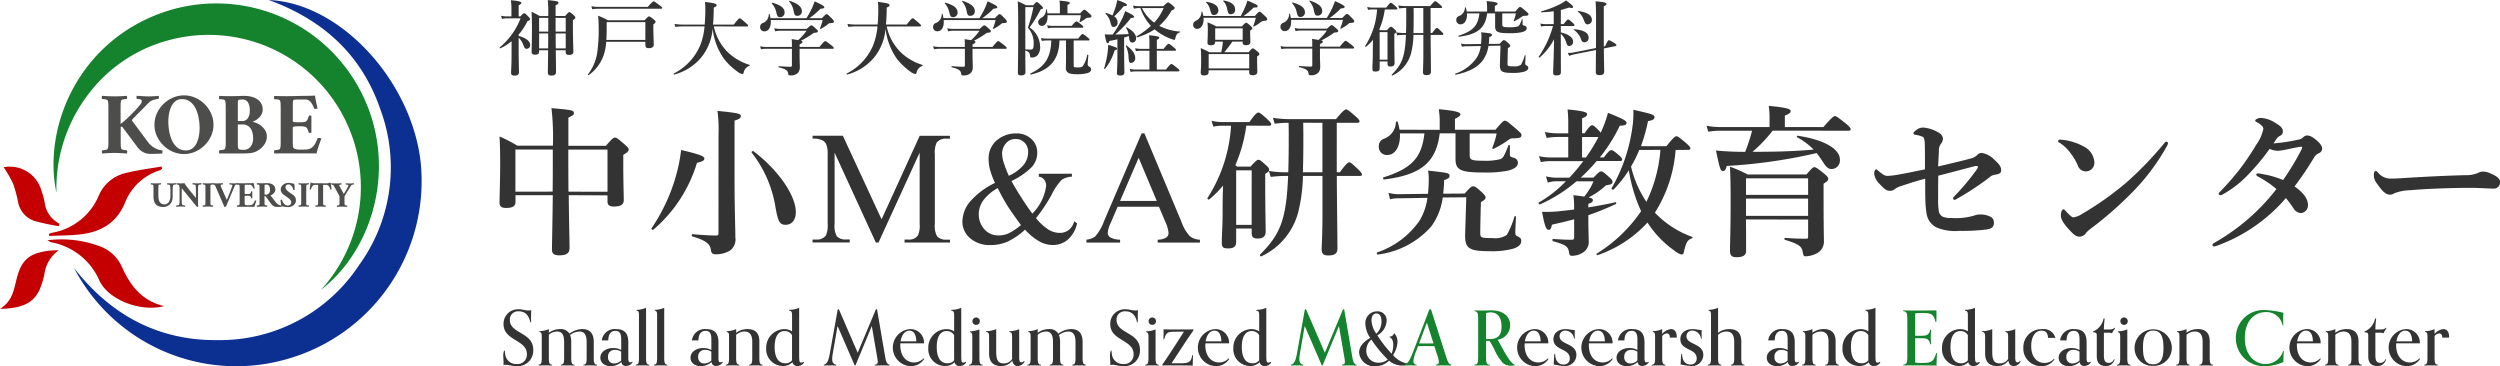
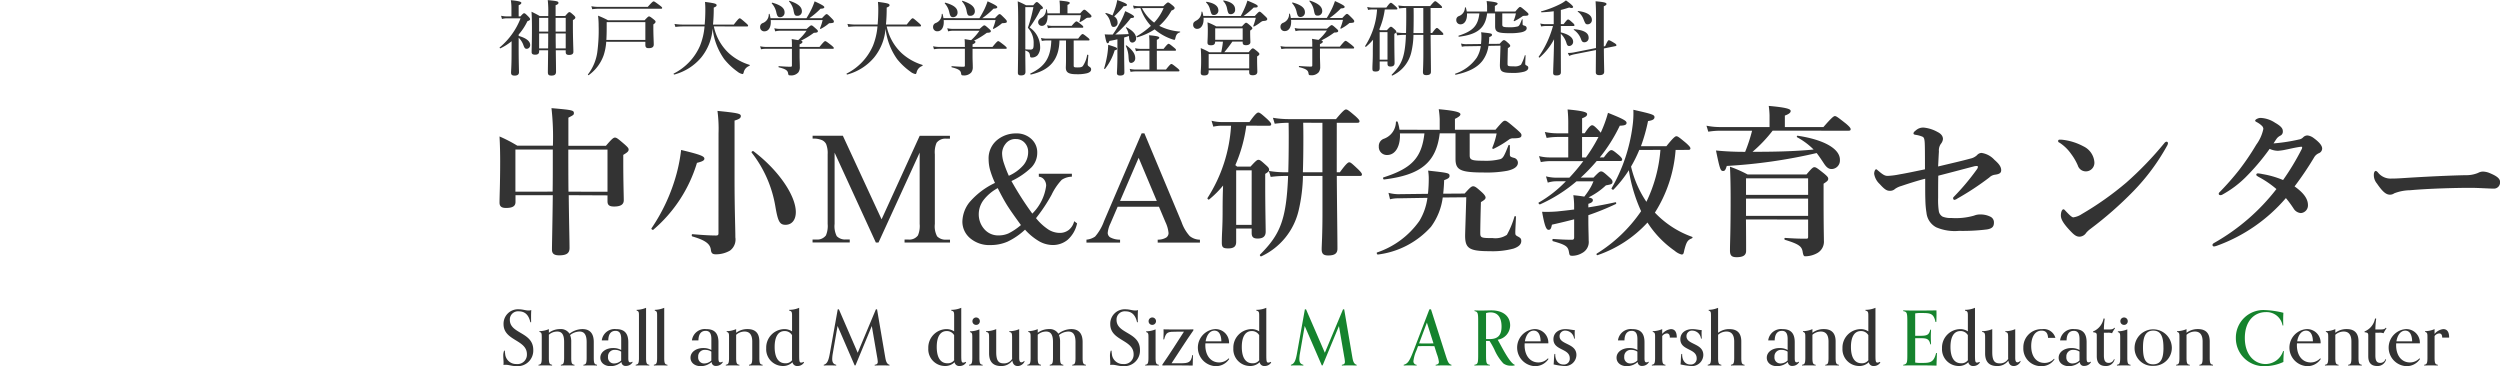
<svg xmlns="http://www.w3.org/2000/svg" width="417.348" height="61.126" viewBox="0 0 417.348 61.126">
  <defs>
    <clipPath id="a">
-       <rect width="70.418" height="61.125" fill="none" />
-     </clipPath>
+       </clipPath>
  </defs>
  <g transform="translate(-181.605 -10449.859)">
    <g transform="translate(83.186 10449.859)">
      <path d="M170.333,5.761a6.883,6.883,0,0,1-.709-.028c.23,1.226.315,1.485.5,1.485.123,0,.2-.11.287-.383.477-.081.926-.177,1.334-.272V9.232c0,1.771-.081,2.682-.081,2.969s.177.409.543.409c.451,0,.7-.136.7-.5,0-.6-.041-2.437-.041-3.894V6.265c.272-.083.532-.164.8-.259.013.1.013.19.028.285.054.627.245.817.571.817a.666.666,0,0,0,.6-.722c0-.666-.545-1.266-1.579-1.824-.055-.028-.151.028-.11.081a2.639,2.639,0,0,1,.436,1.049c-.639.028-1.756.068-2.22.068A17.717,17.717,0,0,0,174,3c.392.013.53-.081.53-.2,0-.177-.422-.449-1.485-.94a12.155,12.155,0,0,1-.543,1.321,18.413,18.413,0,0,1-1.539,2.588Zm4.984-4.726a4.519,4.519,0,0,1-.968-.109l.151.53a2.819,2.819,0,0,1,.762-.109h.328a8.168,8.168,0,0,0,1.743,2.969,12.754,12.754,0,0,1-2.383,1.743c-.055.028,0,.191.068.178A10.481,10.481,0,0,0,177.958,4.9a8.835,8.835,0,0,0,2.6,1.539,5.732,5.732,0,0,0,.668.217c.1,0,.149-.068.191-.272.136-.613.326-.845.762-.981.068-.013.068-.136,0-.136a8.964,8.964,0,0,1-3.444-.952,9.664,9.664,0,0,0,2.043-2.56c.368-.123.517-.245.517-.423,0-.109-.081-.2-.328-.422-.53-.425-.639-.5-.775-.5-.109,0-.217.081-.777.626Zm4.139.315a7.96,7.96,0,0,1-1.579,2.424,6.721,6.721,0,0,1-2.03-2.424Zm-1.13,7.121h3.022c.138,0,.178-.039.178-.136s-.11-.217-.368-.422c-.6-.491-.749-.6-.872-.6-.094,0-.258.11-.83.845h-1.13V6.646c.272-.123.409-.245.409-.355,0-.136-.136-.272-1.7-.409a13.133,13.133,0,0,1,.055,1.336v.939h-1.43a4.392,4.392,0,0,1-.966-.109l.149.5a4.934,4.934,0,0,1,.817-.083h1.43v3.145h-2.275a4.912,4.912,0,0,1-1.021-.109l.151.5a5.593,5.593,0,0,1,.871-.083h7.108c.136,0,.177-.039.177-.136s-.109-.217-.409-.462c-.666-.532-.817-.64-.939-.64-.1,0-.259.109-.9.926h-1.524Zm-7.408-5.894a5.565,5.565,0,0,0-1.075-.41c-.068-.015-.136.081-.083.136a2.68,2.68,0,0,1,.8,1.377c.217.76.258.816.613.816a.669.669,0,0,0,.6-.749,1.166,1.166,0,0,0-.572-1.008,15.053,15.053,0,0,0,1.594-1.7c.381,0,.545-.07.545-.232s-.394-.368-1.621-.8a9.3,9.3,0,0,1-.272,1.143c-.162.491-.339,1.008-.53,1.433m3.8,7.106c0-.7-.451-1.336-1.445-2.1-.054-.039-.149.028-.122.081a4.755,4.755,0,0,1,.449,1.758c.054.939.122,1.075.477,1.075a.745.745,0,0,0,.64-.816m-3.024-1.553c0-.177-.219-.272-1.485-.655a12.6,12.6,0,0,1-.177,1.813,19.439,19.439,0,0,1-.5,2.124c-.013.068.11.136.151.081a9.4,9.4,0,0,0,1.607-3.1c.3-.066.409-.135.409-.258m17.666-1.185a15.481,15.481,0,0,1-.287,1.771H187.1a11.937,11.937,0,0,0-1.445-.694c.055.681.068,1.362.068,2.03,0,1.347-.068,1.728-.068,2.056s.136.477.572.477c.517,0,.749-.177.749-.613v-.245h6.768v.326c0,.355.136.5.613.5s.747-.191.747-.585c0-.245-.039-1.021-.039-2.126V9.423c.272-.164.381-.272.381-.409,0-.109-.081-.2-.326-.422-.532-.436-.64-.517-.777-.517-.109,0-.217.081-.681.639h-4.073a21.322,21.322,0,0,0,1.349-1.771h1.715v.07c0,.392.123.53.572.53s.721-.191.721-.5c0-.19-.039-.762-.039-1.607V5.107c.285-.2.368-.287.368-.383s-.083-.2-.3-.407c-.5-.436-.613-.519-.749-.519-.109,0-.217.083-.694.613h-4.279a10.081,10.081,0,0,0-1.471-.681c.041.423.055.832.055,1.24,0,1.375-.055,1.783-.055,2.124s.164.462.587.462c.5,0,.694-.19.694-.613Zm3.295-.315h-4.587V4.725h4.587Zm1.09,4.78h-6.768V9.028h6.768Zm-7.667-8.755a3.28,3.28,0,0,0-.162-.681.073.073,0,0,0-.094-.039.068.068,0,0,0-.042.054,1.628,1.628,0,0,1-.858,1.43c-.423.232-.532.381-.532.694a.641.641,0,0,0,.582.694.672.672,0,0,0,.1,0c.668,0,1.13-.747,1.049-1.839h8.715v.028a9.957,9.957,0,0,1-.409,1.321c-.028.068.068.122.123.1a6.523,6.523,0,0,0,.966-.613c.353-.272.435-.3.64-.316.434-.026.6-.109.6-.326,0-.11-.081-.219-.381-.5-.668-.637-.762-.718-.9-.718-.11,0-.219.081-.8.722h-1.879a12.708,12.708,0,0,0,1.7-1.417c.572,0,.666-.028.666-.232,0-.178-.366-.368-1.715-.926a10.032,10.032,0,0,1-.394,1.09,13.612,13.612,0,0,1-.721,1.484Zm5.312-1.1c0-.709-.558-1.239-1.892-1.484a.07.07,0,0,0-.091.047.074.074,0,0,0,.008.062,2.368,2.368,0,0,1,.627,1.211c.164.79.232.968.626.968a.711.711,0,0,0,.728-.691.887.887,0,0,0-.006-.113m-2.792.177c0-.709-.613-1.211-1.96-1.443-.068-.013-.136.081-.081.123a2.341,2.341,0,0,1,.639,1.13c.232.843.287.953.681.953a.738.738,0,0,0,.723-.749l0-.013Zm15.679,6.061h-4.358a4.288,4.288,0,0,1-.953-.109l.151.5a5.41,5.41,0,0,1,.858-.083h4.3v2.807c0,.149-.068.2-.232.2-.49,0-1.2-.041-1.947-.1-.068,0-.081.177-.013.19,1.09.272,1.484.5,1.552.994.055.3.081.355.341.355a1.579,1.579,0,0,0,1.375-.5,1.448,1.448,0,0,0,.245-.884c0-.519-.026-.872-.039-1.621V8.1h5.529c.136,0,.177-.039.177-.136s-.109-.2-.435-.477c-.723-.558-.872-.666-1-.666-.094,0-.258.109-.952.966h-3.325V7.367c.353-.164.477-.259.477-.394,0-.1,0-.149-.259-.217a13.2,13.2,0,0,0,2.166-1.321c.517-.015.666-.081.666-.272,0-.109-.081-.2-.315-.409-.532-.477-.64-.558-.777-.558-.109,0-.217.081-.775.585H202.22a3.709,3.709,0,0,1-.885-.11l.149.532a2.925,2.925,0,0,1,.777-.109h4.452a8.668,8.668,0,0,1-1.388,1.565c-.259-.039-.613-.094-1.09-.177a8.275,8.275,0,0,1,.039,1.021ZM200.694,3a4.634,4.634,0,0,0-.149-.681c-.015-.068-.123-.055-.136.013a1.536,1.536,0,0,1-1.021,1.485.664.664,0,0,0-.423.653.685.685,0,0,0,.644.722h.066c.734,0,1.158-.722,1.062-1.879H209.4a7.572,7.572,0,0,1-.436,1.362c-.026.068.068.136.123.109a7.162,7.162,0,0,0,1.279-.845c.1-.1.11-.1.328-.109.517-.039.585-.081.585-.3,0-.109-.081-.217-.353-.5-.627-.626-.723-.709-.858-.709-.11,0-.219.081-.777.681h-2.111A12.962,12.962,0,0,0,209.057,1.4c.464,0,.627-.1.627-.259s-.394-.409-1.621-.966a10.983,10.983,0,0,1-.49,1.239,16.829,16.829,0,0,1-.872,1.579Zm5.242-1.143c0-.747-.626-1.279-2.056-1.756-.068-.028-.109.068-.068.123a3.149,3.149,0,0,1,.736,1.511c.136.734.232.872.626.872a.727.727,0,0,0,.762-.689.417.417,0,0,0,0-.063Zm-2.886.191c0-.722-.6-1.226-2.043-1.634a.09.09,0,0,0-.094.084.083.083,0,0,0,.013.052,3.115,3.115,0,0,1,.734,1.43c.151.681.287.858.655.858a.745.745,0,0,0,.736-.754l0-.037Zm15.255-.464c.136,0,.177-.039.177-.136s-.109-.217-.326-.422c-.5-.449-.64-.558-.764-.558-.094,0-.258.109-.747.8h-2.356a3.448,3.448,0,0,1-.845-.109l.149.5a3.435,3.435,0,0,1,.668-.081h.83a12.663,12.663,0,0,1-1.988,6.1c-.039.054.081.177.136.136a8.19,8.19,0,0,0,1.185-1.185c-.028.585-.041,1.334-.041,2.137,0,1.471-.068,1.826-.068,2.683,0,.409.11.49.545.49.464,0,.668-.162.668-.545v-1.13h1.307v.368c0,.34.136.477.5.477.462,0,.681-.19.681-.585,0-.477-.041-1.947-.041-4.071v-.8c.287-.178.328-.232.328-.355s-.081-.217-.259-.381c-.41-.368-.506-.449-.64-.449-.109,0-.217.081-.668.571h-1.13c-.054-.039-.094-.081-.149-.122a12.372,12.372,0,0,0,.923-3.337Zm-1.471,8.376h-1.307v-4.6h1.307Zm7.191-8.622h1.743c.136,0,.177-.039.177-.136s-.109-.217-.341-.422C225.06.313,224.924.2,224.8.2c-.1,0-.259.11-.845.817H219.94a8.031,8.031,0,0,1-1.307-.109l.149.5a9.627,9.627,0,0,1,1.143-.083h.028c.013.5.013.981.013,1.185q0,1.712-.039,3H219.6a8.016,8.016,0,0,1-1.307-.11l.149.5a9.774,9.774,0,0,1,1.172-.081h.3c-.151,3.758-.7,4.956-2.37,6.646-.054.054.041.177.1.149a5.708,5.708,0,0,0,3.16-3.867,13.931,13.931,0,0,0,.366-2.928h1.649V8.974c0,1.824-.068,2.737-.068,3.037,0,.394.149.53.558.53.532,0,.777-.162.777-.571,0-.968-.039-3.7-.055-6.142h1.949c.136,0,.177-.039.177-.136s-.11-.232-.316-.423c-.517-.49-.639-.6-.762-.6-.1,0-.259.109-.79.845h-.258Zm-1.213,0V5.516h-1.647c.028-.777.039-1.73.039-2.9,0-.232,0-.736-.013-1.281Zm7.249.587a3.948,3.948,0,0,0-.149-.655c-.028-.068-.151-.054-.151.015a1.526,1.526,0,0,1-1.007,1.4.644.644,0,0,0-.436.653.684.684,0,0,0,.642.722.455.455,0,0,0,.066,0c.736,0,1.132-.817,1.077-1.824h2.07c-.232,2.07-1.077,2.954-3.46,3.718-.068.026-.013.19.055.177,3.1-.381,4.4-1.443,4.7-3.895H234.8V4.386c0,.966.422,1.158,2.492,1.158a9.373,9.373,0,0,0,1.879-.151c.6-.136.9-.366.9-.681a.42.42,0,0,0-.315-.407c-.355-.1-.368-.136-.368-.328V3.269a.061.061,0,0,0-.066-.058.065.065,0,0,0-.057.044c-.353.9-.449,1.077-.694,1.158a4.963,4.963,0,0,1-1.417.136c-.981,0-1.158-.068-1.158-.449V2.234h2.273a6,6,0,0,1-.368,1.211c-.026.068.068.109.123.081a8.44,8.44,0,0,0,1.253-.747.579.579,0,0,1,.422-.136c.545-.015.668-.068.668-.272,0-.11-.083-.2-.423-.5-.734-.626-.845-.709-.981-.709-.109,0-.217.081-.79.762h-3.418V.994c.316-.149.464-.272.464-.381,0-.136-.164-.285-1.839-.436a7.055,7.055,0,0,1,.081.845v.9Zm5.637,5.7c-.028,1.09-.1,3.009-.1,3.241,0,1.077.355,1.307,2.07,1.307a6.754,6.754,0,0,0,2.015-.217c.436-.149.653-.353.653-.64,0-.19-.053-.258-.315-.392-.164-.1-.191-.123-.191-.328,0-.285.041-.885.055-1.321,0-.068-.123-.081-.136-.013a7.252,7.252,0,0,1-.627,1.539,1.747,1.747,0,0,1-1.184.272c-1.008,0-1.064-.028-1.064-.449,0-.464.028-1.73.054-2.588.328-.191.394-.272.394-.394,0-.1-.109-.259-.326-.449-.436-.394-.572-.491-.723-.491s-.285.136-.721.613l-1.811.015q.061-.53.081-1.143c.34-.122.449-.2.449-.353,0-.245-.068-.259-1.811-.449a4.167,4.167,0,0,1,.055.666,11.89,11.89,0,0,1-.07,1.294l-2.328.028a3.294,3.294,0,0,1-1.007-.109l.136.543A2.834,2.834,0,0,1,230,7.724l2.411-.039a5.055,5.055,0,0,1-.681,1.947,7.176,7.176,0,0,1-3.582,2.669c-.068.028,0,.19.068.177,2.152-.464,3.595-1.185,4.48-2.343a5.351,5.351,0,0,0,.994-2.477Zm10.069-1.988a3.474,3.474,0,0,1,.942,1.553c.122.381.217.49.477.49a.69.69,0,0,0,.639-.709c0-.694-.721-1.239-2.056-1.566V4.342h2.1c.136,0,.177-.039.177-.136s-.1-.23-.272-.381c-.491-.435-.64-.571-.79-.571-.123,0-.245.122-.749.775h-.465V1.662c.449-.11.9-.245,1.4-.409a1.291,1.291,0,0,0,.381.081c.191,0,.272-.081.272-.177,0-.149-.449-.572-1.2-1.09a5.216,5.216,0,0,1-.953.613A16.683,16.683,0,0,1,242.5,1.894c-.068.013-.015.162.053.162.8-.039,1.443-.094,2.03-.177V4.031h-1.362a3.7,3.7,0,0,1-.885-.109l.149.5a4.141,4.141,0,0,1,.736-.081h1.239a16.5,16.5,0,0,1-2.383,5.12c-.039.054.1.19.149.149a10.48,10.48,0,0,0,2.411-3.05c-.015,2.247-.149,4.956-.149,5.61,0,.3.149.423.53.423.5,0,.762-.136.762-.532,0-.626-.013-2.641-.013-5.461Zm7.176,2.111v-6.7c.368-.151.449-.259.449-.381,0-.219-.381-.328-1.824-.451.055.777.081,1.581.081,2.833,0,2.111,0,3.718-.013,4.971l-3.65.722a5.3,5.3,0,0,1-1.049.1l.232.49a4.747,4.747,0,0,1,.953-.285l3.513-.694c-.015,2.028-.028,3.022-.028,3.7,0,.355.191.49.6.49.517,0,.8-.162.8-.571,0-.723-.039-1.39-.054-3.882l1.947-.394c.1-.013.149-.068.149-.149,0-.109-.081-.2-.328-.355-.639-.394-.817-.477-.952-.477-.11,0-.232.191-.6.994Zm-1.988-4.425c0-.777-.777-1.279-2.288-1.484a.063.063,0,0,0-.078.041.064.064,0,0,0,.023.068,2.837,2.837,0,0,1,.94,1.253c.315.8.368.858.709.858a.709.709,0,0,0,.694-.725V3.324m-.545,2.954c0-.8-.817-1.266-2.411-1.4-.068,0-.109.068-.054.109a3.2,3.2,0,0,1,1.211,1.594c.136.368.272.477.559.477a.713.713,0,0,0,.7-.725c0-.018,0-.034,0-.052" transform="translate(113.213 0)" fill="#333" />
      <path d="M109.283,9.093c0,1.824-.083,2.724-.083,3.022,0,.368.177.5.613.5s.709-.177.709-.558c0-.64-.054-1.621-.054-4.126V6.288a3.207,3.207,0,0,1,.817,1.307c.177.449.272.545.545.545a.6.6,0,0,0,.559-.631l0-.023c0-.613-.666-1.143-1.92-1.5V5.756a9.6,9.6,0,0,0,1.458-2.22c.34-.123.449-.2.449-.34,0-.109-.081-.217-.285-.436-.477-.475-.572-.558-.709-.558-.11,0-.219.081-.613.53h-.3V.868c.3-.123.449-.259.449-.394s-.177-.3-1.756-.449a8.054,8.054,0,0,1,.1,1.184V2.734h-.721a4.9,4.9,0,0,1-1.008-.11l.149.532a3.484,3.484,0,0,1,.858-.109h2.247a11.869,11.869,0,0,1-3.486,4.861c-.055.039.068.177.122.149a9.022,9.022,0,0,0,1.868-1.184Zm9.041-.709v.3c0,.34.164.477.559.477.477,0,.721-.162.721-.53,0-.517-.081-2.111-.081-4.412V3.347c.3-.164.409-.287.409-.423,0-.109-.083-.217-.287-.409-.477-.422-.571-.5-.709-.5-.109,0-.217.081-.709.653h-1.592V.868c.353-.136.477-.23.477-.394,0-.258-.232-.315-1.785-.462a17.92,17.92,0,0,1,.083,2.4v.259h-1.419c-.613-.355-.722-.394-1.375-.723.057.9.071,1.8.071,2.695,0,2.711-.053,3.392-.053,4.057,0,.287.19.423.585.423.449,0,.668-.164.668-.545v-.19h1.5c-.015,1.947-.041,3.1-.041,3.65,0,.449.151.572.613.572.517,0,.749-.191.749-.64,0-.585-.015-1.824-.041-3.582Zm-1.66-.313c0-.517-.015-1.047-.015-1.565V5.58h1.675V8.072Zm-2.779,0V5.58H115.4c0,.83,0,1.66-.015,2.492Zm2.751-5.093h1.689V5.267h-1.689ZM115.41,5.267h-1.526V2.979h1.526Zm16.209,1.388H125.11c.039-.626.054-1.334.054-2.124V3.688h6.455Zm0,.315v.49c0,.422.149.572.545.572.6,0,.858-.191.858-.627s-.068-1.524-.068-2.682V4.067c.272-.19.368-.3.368-.449,0-.109-.081-.2-.315-.394-.519-.409-.64-.49-.777-.49-.109,0-.217.081-.736.64h-6.111a14.244,14.244,0,0,0-1.662-.764,13.379,13.379,0,0,1,.1,1.689,27.8,27.8,0,0,1-.232,4.452,7.9,7.9,0,0,1-1.553,3.663c-.039.055.07.164.123.123a6.94,6.94,0,0,0,2.492-3.3,8.967,8.967,0,0,0,.436-2.273ZM123.776,1.14a6.308,6.308,0,0,1-1.172-.109l.149.5a7.859,7.859,0,0,1,1.049-.081h10.445c.136,0,.177-.041.177-.138s-.109-.2-.436-.449c-.709-.53-.871-.639-.994-.639-.094,0-.258.109-.966.911Zm24.815,3.27c.136,0,.178-.041.178-.138s-.11-.217-.423-.49c-.722-.626-.858-.734-.979-.734-.1,0-.259.109-.981,1.047h-3.473a28.014,28.014,0,0,0,.123-2.833c.381-.164.477-.245.477-.394,0-.258-.3-.34-1.934-.558.039.558.053.79.053,1.266,0,.926-.039,1.756-.109,2.521H137.9a9.649,9.649,0,0,1-1.417-.11l.149.5a10.6,10.6,0,0,1,1.242-.083H141.5a11.145,11.145,0,0,1-.762,3.239,9.364,9.364,0,0,1-4.386,4.629c-.055.028.028.177.1.164a8.858,8.858,0,0,0,4.48-2.834,8.692,8.692,0,0,0,1.92-4.845,10.815,10.815,0,0,0,1.934,5.107,11.016,11.016,0,0,0,2.205,2.083,1.883,1.883,0,0,0,.845.407c.094,0,.149-.081.2-.272a1.47,1.47,0,0,1,.953-1.09c.068-.026.081-.149.013-.177a9.107,9.107,0,0,1-3.418-1.92,8.5,8.5,0,0,1-2.533-4.493Zm7.5,3.416h-4.36a4.372,4.372,0,0,1-.952-.11l.149.5a5.26,5.26,0,0,1,.858-.081h4.3v2.8c0,.149-.068.2-.232.2-.49,0-1.2-.039-1.947-.1-.068,0-.081.177-.013.191,1.088.272,1.484.5,1.552.994.055.3.081.353.34.353a1.579,1.579,0,0,0,1.375-.5,1.453,1.453,0,0,0,.245-.885c0-.517-.026-.872-.039-1.621V8.14H162.9c.136,0,.177-.041.177-.136s-.109-.2-.436-.477c-.723-.558-.874-.668-1-.668-.1,0-.259.11-.953.968h-3.322V7.4c.353-.164.477-.259.477-.394,0-.1,0-.151-.259-.219a13.251,13.251,0,0,0,2.168-1.32c.517-.015.668-.083.668-.272,0-.11-.083-.206-.316-.409-.53-.477-.64-.559-.777-.559-.109,0-.217.083-.775.585h-4.522a3.707,3.707,0,0,1-.885-.109l.151.532a2.924,2.924,0,0,1,.775-.11h4.454a8.631,8.631,0,0,1-1.39,1.566c-.258-.039-.613-.1-1.09-.177a8.6,8.6,0,0,1,.041,1.021Zm-3.583-4.8a4.913,4.913,0,0,0-.151-.681c-.013-.068-.122-.054-.136.015A1.531,1.531,0,0,1,151.2,3.848a.662.662,0,0,0-.422.655.682.682,0,0,0,.642.72c.023,0,.045,0,.066,0,.736,0,1.158-.722,1.064-1.879h8.661a7.616,7.616,0,0,1-.436,1.362c-.028.068.068.136.123.109a7.218,7.218,0,0,0,1.279-.845c.1-.1.109-.1.328-.109.517-.039.585-.081.585-.3,0-.109-.081-.217-.355-.5-.626-.626-.722-.709-.858-.709-.109,0-.217.081-.777.681h-2.111a13.139,13.139,0,0,0,1.879-1.592c.464,0,.626-.1.626-.259s-.394-.409-1.62-.966a10.809,10.809,0,0,1-.491,1.239,16.8,16.8,0,0,1-.871,1.579Zm5.242-1.141c0-.749-.626-1.279-2.056-1.756-.068-.028-.109.068-.068.122a3.147,3.147,0,0,1,.734,1.511c.136.736.232.872.627.872a.725.725,0,0,0,.762-.687c0-.021,0-.041,0-.062Zm-2.886.191c0-.723-.6-1.226-2.043-1.634a.089.089,0,0,0-.1.083.1.1,0,0,0,.013.054,3.1,3.1,0,0,1,.736,1.43c.149.681.285.858.653.858a.747.747,0,0,0,.738-.756Zm22.6,2.33c.136,0,.177-.041.177-.138s-.109-.217-.422-.49c-.721-.626-.858-.734-.981-.734-.1,0-.259.109-.981,1.047h-3.473a28.009,28.009,0,0,0,.123-2.833c.381-.164.477-.245.477-.394,0-.258-.3-.34-1.934-.558.041.558.055.79.055,1.266,0,.926-.039,1.756-.109,2.521h-3.624a9.67,9.67,0,0,1-1.419-.11l.154.5a10.936,10.936,0,0,1,1.24-.081h3.622a11.1,11.1,0,0,1-.762,3.241,9.374,9.374,0,0,1-4.384,4.629c-.055.028.026.177.094.164a8.855,8.855,0,0,0,4.48-2.833,8.714,8.714,0,0,0,1.92-4.848,10.807,10.807,0,0,0,1.933,5.106,10.978,10.978,0,0,0,2.207,2.083,1.872,1.872,0,0,0,.843.409c.1,0,.151-.081.2-.272A1.471,1.471,0,0,1,177.85,11c.068-.028.083-.149.015-.177a9.094,9.094,0,0,1-3.418-1.92,8.494,8.494,0,0,1-2.533-4.49Zm7.5,3.418h-4.358a4.387,4.387,0,0,1-.953-.11l.149.5a5.244,5.244,0,0,1,.858-.083h4.3v2.8c0,.151-.068.206-.232.206-.49,0-1.2-.041-1.947-.1-.068,0-.081.177-.013.19,1.088.272,1.484.5,1.552.994.055.3.081.355.34.355a1.579,1.579,0,0,0,1.375-.5,1.448,1.448,0,0,0,.245-.884c0-.519-.028-.872-.039-1.621V8.14h5.529c.136,0,.177-.041.177-.136s-.109-.2-.436-.477c-.722-.558-.871-.668-.991-.668-.1,0-.259.11-.953.968h-3.324V7.4c.355-.164.477-.259.477-.394,0-.1,0-.151-.258-.219a13.306,13.306,0,0,0,2.166-1.32c.512-.015.665-.083.665-.274,0-.109-.083-.2-.316-.409-.53-.475-.639-.558-.775-.558-.11,0-.219.081-.777.585h-4.522a3.684,3.684,0,0,1-.884-.109l.149.53a2.993,2.993,0,0,1,.777-.109h4.452A8.686,8.686,0,0,1,186,6.7c-.258-.039-.613-.1-1.088-.177a8.937,8.937,0,0,1,.039,1.021Zm-3.582-4.8a4.906,4.906,0,0,0-.149-.681c-.015-.068-.123-.054-.138.015a1.53,1.53,0,0,1-1.02,1.484.664.664,0,0,0-.423.655.682.682,0,0,0,.642.72c.023,0,.045,0,.066,0,.736,0,1.158-.722,1.064-1.879h8.661a7.613,7.613,0,0,1-.436,1.362c-.026.068.068.136.123.109a7.219,7.219,0,0,0,1.279-.845c.1-.1.11-.1.328-.109.517-.039.585-.081.585-.3,0-.109-.081-.217-.355-.5-.626-.626-.721-.709-.858-.709-.109,0-.217.081-.775.681h-2.111a13.136,13.136,0,0,0,1.879-1.592c.464,0,.627-.1.627-.259s-.394-.409-1.621-.966a11.091,11.091,0,0,1-.49,1.239,16.819,16.819,0,0,1-.874,1.579Zm5.242-1.141c0-.749-.626-1.279-2.056-1.756-.068-.028-.109.068-.068.122a3.149,3.149,0,0,1,.736,1.511c.136.736.23.872.626.872a.725.725,0,0,0,.762-.687c0-.021,0-.041,0-.062Zm-2.886.191c0-.723-.6-1.226-2.043-1.634a.089.089,0,0,0-.081.136,3.115,3.115,0,0,1,.734,1.43c.149.681.285.858.653.858a.747.747,0,0,0,.738-.756l0-.034M195.171.868a14.466,14.466,0,0,0-1.39-.653c.068,1.09.081,1.852.081,5.093,0,3.773-.054,6.414-.054,6.823,0,.3.122.449.517.449.449,0,.749-.123.749-.6,0-.423-.028-2.058-.028-3.569.6.217.734.394.79.885.013.217.081.3.285.3a1.3,1.3,0,0,0,.966-.381,2.06,2.06,0,0,0,.436-1.43,3.986,3.986,0,0,0-1.756-3.214,20.458,20.458,0,0,0,1.839-3.009c.339-.1.381-.123.381-.246s-.083-.217-.3-.422c-.491-.477-.585-.558-.722-.558-.11,0-.219.081-.587.53Zm-.123.315H196.4a24.97,24.97,0,0,1-.926,3.444,3.618,3.618,0,0,1,.966,2.588c0,.558-.026.83-.177.953a.528.528,0,0,1-.353.1c-.3,0-.545-.015-.859-.041Zm7.04,1.033V.813c.258-.109.381-.217.381-.34s-.149-.245-1.715-.381a9.978,9.978,0,0,1,.068,1.077V2.217h-2.082a5.141,5.141,0,0,0-.1-.627c-.013-.068-.136-.039-.136.028a1.5,1.5,0,0,1-.832,1.375c-.34.245-.477.436-.477.694a.609.609,0,0,0,.587.627c.653,0,1.02-.668.979-1.785h5.556A5.925,5.925,0,0,1,204.09,3.6c-.028.068.055.109.11.081a5.643,5.643,0,0,0,.9-.558.681.681,0,0,1,.517-.175c.315,0,.477-.083.477-.245,0-.11-.083-.219-.355-.464-.6-.545-.709-.626-.845-.626-.109,0-.217.081-.681.6Zm1.036,4.535h2.464c.136,0,.177-.039.177-.136s-.109-.217-.341-.394c-.545-.436-.694-.545-.817-.545-.094,0-.258.109-.734.762h-5.312a3.8,3.8,0,0,1-.9-.109l.149.5a4.012,4.012,0,0,1,.749-.081h.83c-.1,2.847-1.034,4.344-3.486,5.514-.068.026,0,.19.068.177,3.2-.722,4.712-2.507,4.78-5.693h1.09v3.337c0,.6-.028,1.047-.028,1.184,0,.832.464,1.117,1.811,1.117a6.716,6.716,0,0,0,1.717-.164c.477-.136.694-.34.694-.64,0-.245-.1-.315-.327-.475-.177-.123-.245-.178-.245-.409,0-.272.068-.845.109-1.5,0-.068-.19-.1-.2-.028a4.62,4.62,0,0,1-.722,1.852c-.177.19-.435.23-.858.23-.585,0-.666-.039-.666-.315Zm-3.541-2.437a3.8,3.8,0,0,1-.9-.109l.149.5a4,4,0,0,1,.749-.081h4.969c.136,0,.177-.039.177-.136s-.109-.217-.34-.394c-.53-.422-.681-.53-.8-.53-.1,0-.259.109-.8.747Z" transform="translate(74.535 0.008)" fill="#333" />
      <path d="M112.178,34.005c-.277-1.325-1.01-1.818-1.892-1.818a1.367,1.367,0,0,0-1.527,1.427c0,2.346,3.911,2.006,3.911,5.008a2.6,2.6,0,0,1-2.8,2.713c-.783,0-1.25-.227-1.818-.227a1.107,1.107,0,0,0-.353.037s.013-.188.013-.378c0-.366-.05-.757-.05-1.135a2.477,2.477,0,0,1,.138-.884h.126a3.927,3.927,0,0,0,.05.543,1.836,1.836,0,0,0,1.918,1.691,1.565,1.565,0,0,0,1.715-1.641c0-2.448-3.9-2.221-3.9-5.023a2.406,2.406,0,0,1,2.549-2.473c.668,0,1.1.2,1.641.2a1.087,1.087,0,0,0,.441-.076c-.026.315-.037.707-.037,1.1,0,.2,0,.567.011.934Z" transform="translate(74.772 19.789)" fill="#333" />
      <path d="M121.056,39.968c-.277-.013-.67-.026-1.137-.026s-.856.013-1.135.026v-.126c.379-.076.543-.138.543-1.148V36.07c0-1.39-.493-1.78-1.211-1.78a2.615,2.615,0,0,0-1.553.593,2.809,2.809,0,0,1,.19,1.124v2.687c0,1.01.164,1.072.543,1.148v.126c-.277-.013-.668-.026-1.137-.026s-.858.013-1.135.026v-.126c.379-.076.543-.138.543-1.148V36.044c0-1.4-.48-1.754-1.174-1.754a2.138,2.138,0,0,0-1.375.53v3.873c0,1.01.164,1.072.542,1.148v.126c-.277-.013-.668-.026-1.135-.026s-.858.013-1.135.026v-.126c.378-.076.542-.138.542-1.148V35.263c0-.619-.011-.807-.391-.91v-.126a4.127,4.127,0,0,0,1.578-.34V34.5a3.1,3.1,0,0,1,1.866-.618,1.692,1.692,0,0,1,1.578.77,3.579,3.579,0,0,1,2.158-.77c.908,0,1.894.391,1.894,2.158v2.649c0,1.01.164,1.072.542,1.148Z" transform="translate(77.027 21.056)" fill="#333" />
      <path d="M123.041,39.426a1.291,1.291,0,0,1-1.111.606.665.665,0,0,1-.744-.658,2.753,2.753,0,0,1-1.8.7c-1.021,0-1.728-.58-1.728-1.414,0-.958.947-1.615,2.145-1.615a2.663,2.663,0,0,1,1.338.328V35.552c0-.973-.315-1.377-.958-1.377-.72,0-1.187.506-1.2,1.591h-1.085a2.171,2.171,0,0,1,2.409-1.879c1.224,0,2.019.555,2.019,2.182v2.649c0,.556.089.718.342.718a.46.46,0,0,0,.315-.125Zm-1.905-.3V37.647a1.761,1.761,0,0,0-1.01-.292,1.081,1.081,0,0,0-1.185,1.163.986.986,0,0,0,1.034,1.1,1.709,1.709,0,0,0,1.161-.493" transform="translate(80.981 21.056)" fill="#333" />
      <path d="M123.57,41.331c-.277-.013-.67-.026-1.135-.026s-.858.013-1.137.026V41.2c.379-.076.543-.138.543-1.148V33.065c0-.618-.013-.807-.392-.906v-.126a4.278,4.278,0,0,0,1.579-.34v8.365c0,1.01.164,1.072.542,1.148Z" transform="translate(83.245 19.692)" fill="#333" />
      <path d="M125.439,41.331c-.277-.013-.67-.026-1.135-.026s-.858.013-1.137.026V41.2c.379-.076.543-.138.543-1.148V33.065c0-.618-.013-.807-.392-.906v-.126a4.278,4.278,0,0,0,1.579-.34v8.365c0,1.01.164,1.072.542,1.148Z" transform="translate(84.407 19.692)" fill="#333" />
      <path d="M132.325,39.426a1.293,1.293,0,0,1-1.111.606.664.664,0,0,1-.744-.658,2.756,2.756,0,0,1-1.8.7c-1.021,0-1.728-.58-1.728-1.414,0-.958.947-1.615,2.145-1.615a2.663,2.663,0,0,1,1.338.328V35.552c0-.973-.315-1.377-.96-1.377-.72,0-1.185.506-1.2,1.591h-1.085a2.17,2.17,0,0,1,2.408-1.879c1.226,0,2.02.555,2.02,2.182v2.649c0,.556.088.718.342.718a.46.46,0,0,0,.315-.125Zm-1.905-.3V37.647a1.765,1.765,0,0,0-1.01-.292,1.081,1.081,0,0,0-1.185,1.163.985.985,0,0,0,1.033,1.1,1.71,1.71,0,0,0,1.163-.493" transform="translate(86.749 21.056)" fill="#333" />
      <path d="M136.719,39.968c-.277-.013-.67-.026-1.137-.026s-.856.013-1.135.026v-.126c.379-.076.543-.138.543-1.148V35.981c0-1.313-.58-1.691-1.3-1.691a2.119,2.119,0,0,0-1.388.543v3.86c0,1.01.164,1.072.543,1.148v.126c-.279-.013-.67-.026-1.135-.026s-.859.013-1.137.026v-.126c.378-.076.542-.138.542-1.148V35.263c0-.619-.011-.807-.391-.91v-.126a4.12,4.12,0,0,0,1.578-.34V34.5a3.063,3.063,0,0,1,1.892-.618c.846,0,1.981.264,1.981,2.058v2.75c0,1.01.165,1.072.543,1.148Z" transform="translate(89.009 21.056)" fill="#333" />
      <path d="M139.124,40.775a2.195,2.195,0,0,1-1.6.632,2.794,2.794,0,0,1-2.787-2.965,3.082,3.082,0,0,1,3.014-3.192,2.285,2.285,0,0,1,1.3.378V33.066c0-.618-.024-.82-.48-.906v-.128a4.21,4.21,0,0,0,1.667-.34v7.735c0,1.161.024,1.412.34,1.412a.813.813,0,0,0,.4-.126l.075.113a1.254,1.254,0,0,1-1.085.582.776.776,0,0,1-.845-.632m-.063-.34a2.174,2.174,0,0,1-.013-.3V36.26a1.379,1.379,0,0,0-1.261-.683c-.971,0-1.641.833-1.641,2.651,0,1.79.644,2.724,1.779,2.724a1.315,1.315,0,0,0,1.137-.517" transform="translate(91.593 19.692)" fill="#333" />
      <path d="M151.637,41.235c-.266-.013-.77-.026-1.2-.026-.467,0-1,.013-1.274.026v-.126c.4-.063.516-.2.516-.516a7.423,7.423,0,0,0-.125-.884l-.871-5.073-2.725,6.573h-.139l-2.852-6.586-.794,4.567a5.934,5.934,0,0,0-.1.947c0,.542.177.859.67.971v.126c-.279-.013-.783-.026-1.25-.026-.428,0-.567.013-.833.026v-.126c.606-.177.809-.731,1.036-2.006l1.3-7.256h.19l3.142,7.256,3.04-7.256h.19l1.349,7.912c.126.744.253,1.211.733,1.349Z" transform="translate(95.275 19.789)" fill="#333" />
-       <path d="M153.02,38.87a2.651,2.651,0,0,1-2.284,1.2,3.1,3.1,0,0,1-.125-6.184,2.262,2.262,0,0,1,2.383,2.372h-3.948a3.07,3.07,0,0,0-.013.315c0,1.78.958,2.878,2.309,2.878a2.179,2.179,0,0,0,1.589-.694Zm-1.312-2.94c-.026-1.2-.467-1.792-1.148-1.792-.8,0-1.325.794-1.477,1.792Z" transform="translate(99.679 21.056)" fill="#333" />
      <path d="M155.813,40.775a2.195,2.195,0,0,1-1.6.632,2.794,2.794,0,0,1-2.787-2.965,3.082,3.082,0,0,1,3.014-3.192,2.285,2.285,0,0,1,1.3.378V33.066c0-.618-.024-.82-.48-.906v-.128a4.21,4.21,0,0,0,1.667-.34v7.735c0,1.161.024,1.412.34,1.412a.813.813,0,0,0,.4-.126l.075.113a1.254,1.254,0,0,1-1.085.582.776.776,0,0,1-.845-.632m-.063-.34a2.174,2.174,0,0,1-.013-.3V36.26a1.379,1.379,0,0,0-1.261-.683c-.971,0-1.641.833-1.641,2.651,0,1.79.644,2.724,1.779,2.724a1.315,1.315,0,0,0,1.137-.517" transform="translate(101.963 19.692)" fill="#333" />
      <path d="M157.891,40.714c-.277-.013-.668-.026-1.135-.026s-.858.013-1.137.026v-.128c.379-.075.543-.138.543-1.148v-3.4c0-.606-.011-.807-.391-.91V35a4.163,4.163,0,0,0,1.578-.328v4.768c0,1.01.164,1.073.542,1.148Zm-1.1-6.789a.6.6,0,0,1-.606-.593.619.619,0,1,1,1.237,0,.6.6,0,0,1-.631.593" transform="translate(104.571 20.311)" fill="#333" />
      <path d="M161.75,39.147a2.217,2.217,0,0,1-1.905.9c-.984,0-1.968-.417-1.968-2.108V35.5c0-.858,0-1.047-.5-1.148v-.126a4.3,4.3,0,0,0,1.689-.34V37.7c0,1.414.355,1.905,1.25,1.905a1.545,1.545,0,0,0,1.412-.757c-.011-.138-.011-.277-.011-.415v-2.9c0-.923,0-1.073-.467-1.174v-.126a4.167,4.167,0,0,0,1.652-.34v4.755c0,.469.076.783.378.783a.628.628,0,0,0,.456-.251l.063.113a1.289,1.289,0,0,1-1.124.757c-.593,0-.832-.391-.921-.9" transform="translate(105.66 21.056)" fill="#333" />
      <path d="M171.39,39.968c-.277-.013-.67-.026-1.137-.026s-.856.013-1.135.026v-.126c.378-.076.543-.138.543-1.148V36.07c0-1.39-.493-1.78-1.211-1.78a2.615,2.615,0,0,0-1.553.593,2.811,2.811,0,0,1,.188,1.124v2.687c0,1.01.165,1.072.545,1.148v.126c-.277-.013-.668-.026-1.137-.026s-.858.013-1.135.026v-.126c.378-.076.543-.138.543-1.148V36.044c0-1.4-.48-1.754-1.174-1.754a2.138,2.138,0,0,0-1.375.53v3.873c0,1.01.164,1.072.542,1.148v.126c-.277-.013-.668-.026-1.135-.026s-.858.013-1.135.026v-.126c.378-.076.543-.138.543-1.148V35.263c0-.619-.013-.807-.392-.91v-.126a4.127,4.127,0,0,0,1.578-.34V34.5a3.1,3.1,0,0,1,1.866-.618,1.694,1.694,0,0,1,1.578.77,3.579,3.579,0,0,1,2.158-.77c.908,0,1.892.391,1.892,2.158v2.649c0,1.01.165,1.072.543,1.148Z" transform="translate(108.303 21.056)" fill="#333" />
      <path d="M174.646,34.005c-.277-1.325-1.01-1.818-1.892-1.818a1.367,1.367,0,0,0-1.527,1.427c0,2.346,3.911,2.006,3.911,5.008a2.6,2.6,0,0,1-2.8,2.713c-.783,0-1.25-.227-1.818-.227a1.107,1.107,0,0,0-.353.037s.013-.188.013-.378c0-.366-.05-.757-.05-1.135a2.477,2.477,0,0,1,.138-.884h.126a3.93,3.93,0,0,0,.05.543,1.836,1.836,0,0,0,1.918,1.691,1.565,1.565,0,0,0,1.715-1.641c0-2.448-3.9-2.221-3.9-5.023a2.406,2.406,0,0,1,2.549-2.473c.668,0,1.1.2,1.641.2a1.087,1.087,0,0,0,.441-.076c-.026.315-.037.707-.037,1.1,0,.2,0,.567.011.934Z" transform="translate(113.587 19.789)" fill="#333" />
      <path d="M176.03,40.714c-.277-.013-.668-.026-1.135-.026s-.858.013-1.137.026v-.128c.379-.075.542-.138.542-1.148v-3.4c0-.606-.01-.807-.389-.91V35a4.163,4.163,0,0,0,1.578-.328v4.768c0,1.01.164,1.073.542,1.148Zm-1.1-6.789a.6.6,0,0,1-.606-.593.619.619,0,1,1,.606.593" transform="translate(115.842 20.311)" fill="#333" />
      <path d="M180.64,38.211c0,.089,0,.315-.013.48-.024.365-.037.718-.037,1.261-.543-.013-1.451-.024-2.473-.024h-1.8l-.53.011h-.264V39.8c1.1-1.576,2.6-3.922,3.607-5.5h-1.135c-1.565,0-1.829.013-2.171,1.287h-.125c.024-.379.037-.77.037-1.086,0-.24,0-.428-.013-.592.631.024,1.831.024,2.549.024h.606c.707,0,1.362,0,1.829-.024v.175c-1.174,1.665-2.6,3.9-3.646,5.49h1.488c1.351,0,1.792-.152,1.968-1.364Z" transform="translate(116.935 21.071)" fill="#333" />
      <path d="M184.429,38.87a2.651,2.651,0,0,1-2.285,1.2,3.1,3.1,0,0,1-.125-6.184,2.262,2.262,0,0,1,2.383,2.372h-3.948a3.081,3.081,0,0,0-.013.315c0,1.78.958,2.878,2.309,2.878a2.185,2.185,0,0,0,1.591-.694Zm-1.312-2.94c-.026-1.2-.467-1.792-1.148-1.792-.8,0-1.325.794-1.477,1.792Z" transform="translate(119.195 21.056)" fill="#333" />
      <path d="M187.222,40.775a2.195,2.195,0,0,1-1.6.632,2.794,2.794,0,0,1-2.787-2.965,3.082,3.082,0,0,1,3.014-3.192,2.285,2.285,0,0,1,1.3.378V33.066c0-.618-.024-.82-.48-.906v-.128a4.21,4.21,0,0,0,1.667-.34v7.735c0,1.161.024,1.412.341,1.412a.813.813,0,0,0,.4-.126l.075.113a1.254,1.254,0,0,1-1.085.582.776.776,0,0,1-.845-.632m-.063-.34a2.176,2.176,0,0,1-.013-.3V36.26a1.379,1.379,0,0,0-1.261-.683c-.971,0-1.641.833-1.641,2.651,0,1.79.644,2.724,1.779,2.724a1.315,1.315,0,0,0,1.137-.517" transform="translate(121.479 19.692)" fill="#333" />
      <path d="M199.735,41.235c-.266-.013-.77-.026-1.2-.026-.467,0-1,.013-1.274.026v-.126c.4-.063.516-.2.516-.516a7.422,7.422,0,0,0-.125-.884l-.871-5.073-2.726,6.573h-.139l-2.852-6.586-.794,4.567a5.935,5.935,0,0,0-.1.947c0,.542.177.859.67.971v.126c-.279-.013-.783-.026-1.25-.026-.428,0-.567.013-.833.026v-.126c.606-.177.809-.731,1.036-2.006l1.3-7.256h.19l3.142,7.256,3.04-7.256h.19L199,39.759c.126.744.253,1.211.733,1.349Z" transform="translate(125.162 19.789)" fill="#15832d" />
-       <path d="M203.857,40.889a1.845,1.845,0,0,1-.96.216,3.326,3.326,0,0,1-2.119-.82,3.1,3.1,0,0,1-2.246.921,2.489,2.489,0,0,1-2.75-2.259c0-1.008.694-1.766,1.855-2.461a4.324,4.324,0,0,1-.807-2.322,1.936,1.936,0,0,1,1.955-2.106,1.488,1.488,0,0,1,1.589,1.6,2.925,2.925,0,0,1-1.552,2.4,20.585,20.585,0,0,0,2.385,3.068,3.915,3.915,0,0,0,.277-1.451c0-.631-.164-1.148-.681-1.338v-.063a.334.334,0,0,0,.1.013.792.792,0,0,0,.72-.606,2.083,2.083,0,0,1,.567,1.477,4.437,4.437,0,0,1-.744,2.208,4.312,4.312,0,0,0,2.409,1.425Zm-6.03-4.125a2.388,2.388,0,0,0-.846,1.816,1.972,1.972,0,0,0,2.082,2.045,2.237,2.237,0,0,0,1.5-.53,20.6,20.6,0,0,1-2.737-3.33m1.689-3.042c0-.932-.378-1.313-.845-1.313-.43,0-.82.318-.82,1.188a4.2,4.2,0,0,0,.807,2.194,2.751,2.751,0,0,0,.858-2.069" transform="translate(129.527 19.919)" fill="#333" />
      <path d="M208.345,41.235c-.266-.013-.807-.024-1.237-.024-.467,0-1.122.011-1.4.024v-.126c.4-.05.542-.214.542-.48a5.374,5.374,0,0,0-.34-1.31L205.493,38c-.48-.013-.945-.013-1.425-.013-.53,0-.908,0-1.3.013l-.264.707A5.932,5.932,0,0,0,202,40.477a.569.569,0,0,0,.532.631v.126c-.279-.013-.77-.024-1.237-.024-.43,0-.67.011-.921.024v-.126c.731-.214.984-.618,1.779-2.7l2.511-6.562h.264l2.486,7.786c.34,1.059.493,1.364.934,1.475Zm-3-3.7-1.1-3.47-1.3,3.47c.329.013.644.013,1.124.013.365,0,.807,0,1.274-.013" transform="translate(132.378 19.789)" fill="#15832d" />
      <path d="M214.39,41.128a1.65,1.65,0,0,1-.606.063,2.013,2.013,0,0,1-1.3-.378,8.034,8.034,0,0,1-1.514-2.359,14.259,14.259,0,0,0-.794-1.4h-.582v2.233c0,1.5.052,1.665.631,1.754v.126c-.264-.013-.832-.026-1.286-.026s-1.01.013-1.287.026V41.04c.58-.089.631-.253.631-1.766V33.861c0-1.39-.024-1.678-.618-1.78v-.125c.353.026.833.026,1.349.026.532,0,1.137-.026,1.451-.026,2.083,0,3.155,1.059,3.155,2.5a2.443,2.443,0,0,1-2.082,2.4c.478.77,1.955,3.886,2.852,4.19Zm-4.2-4.378c1.5,0,1.994-.77,1.994-2.095,0-1.462-.593-2.359-1.842-2.359a2.532,2.532,0,0,0-.746.113v4.34Z" transform="translate(136.902 19.856)" fill="#15832d" />
      <path d="M217.3,38.87a2.651,2.651,0,0,1-2.284,1.2,3.1,3.1,0,0,1-.125-6.184,2.262,2.262,0,0,1,2.383,2.372h-3.948a3.077,3.077,0,0,0-.013.315c0,1.78.958,2.878,2.309,2.878a2.184,2.184,0,0,0,1.591-.694Zm-1.312-2.94c-.026-1.2-.467-1.792-1.148-1.792-.8,0-1.325.794-1.477,1.792Z" transform="translate(139.622 21.056)" fill="#333" />
      <path d="M219.235,35.464a1.492,1.492,0,0,0-1.414-1.325.915.915,0,0,0-1.008.934c0,1.462,2.813,1.122,2.813,3.141a1.887,1.887,0,0,1-2.082,1.831,10.935,10.935,0,0,1-1.728-.266c.075-.417.037-1.248.151-1.753h.126c-.037.91.392,1.766,1.362,1.766a.968.968,0,0,0,1.062-1.034c0-1.691-2.727-1.274-2.727-3.179,0-1.1.9-1.691,2.019-1.691.517,0,1.023.126,1.565.178a2.165,2.165,0,0,0-.037.465c0,.216.011.53.024.934Z" transform="translate(141.959 21.056)" fill="#333" />
-       <path d="M223.915,38.87a2.655,2.655,0,0,1-2.284,1.2,3.1,3.1,0,0,1-.126-6.184,2.263,2.263,0,0,1,2.385,2.372h-3.95s-.011.113-.011.315c0,1.78.958,2.878,2.307,2.878a2.182,2.182,0,0,0,1.591-.694Zm-1.313-2.94c-.026-1.2-.467-1.792-1.148-1.792-.794,0-1.325.794-1.475,1.792Z" transform="translate(143.73 21.056)" fill="#333" />
      <path d="M227.674,39.426a1.3,1.3,0,0,1-1.111.606.667.667,0,0,1-.746-.658,2.748,2.748,0,0,1-1.8.7c-1.021,0-1.728-.58-1.728-1.414,0-.958.947-1.615,2.145-1.615a2.663,2.663,0,0,1,1.338.328V35.552c0-.973-.316-1.377-.96-1.377-.718,0-1.185.506-1.2,1.591h-1.085a2.17,2.17,0,0,1,2.409-1.879c1.224,0,2.019.555,2.019,2.182v2.649c0,.556.088.718.34.718a.464.464,0,0,0,.316-.125Zm-1.905-.3V37.647a1.761,1.761,0,0,0-1.01-.292,1.081,1.081,0,0,0-1.185,1.163.986.986,0,0,0,1.034,1.1,1.709,1.709,0,0,0,1.161-.493" transform="translate(145.995 21.056)" fill="#333" />
      <path d="M228.192,39.968c-.277-.013-.668-.026-1.135-.026s-.858.013-1.135.026v-.126c.378-.076.543-.138.543-1.148V35.263c0-.619-.013-.807-.392-.91v-.126a4.134,4.134,0,0,0,1.578-.34v.807a2.182,2.182,0,0,1,1.451-.807c.631,0,.984.43.984,1.412h-1.161c0-.516-.2-.694-.5-.694a1.031,1.031,0,0,0-.77.443v3.646c0,1.01.164,1.072.542,1.148Z" transform="translate(148.254 21.056)" fill="#333" />
      <path d="M232.3,35.464a1.486,1.486,0,0,0-1.412-1.325.916.916,0,0,0-1.01.934c0,1.462,2.813,1.122,2.813,3.141a1.886,1.886,0,0,1-2.082,1.831,11,11,0,0,1-1.727-.266c.076-.417.037-1.248.149-1.753h.13c-.041.91.389,1.766,1.36,1.766a.968.968,0,0,0,1.062-1.034c0-1.691-2.725-1.274-2.725-3.179,0-1.1.895-1.691,2.019-1.691.517,0,1.021.126,1.563.178a2.257,2.257,0,0,0-.039.465c0,.216.015.53.028.934Z" transform="translate(150.079 21.056)" fill="#333" />
      <path d="M237.823,41.331c-.277-.013-.668-.026-1.135-.026s-.858.013-1.135.026V41.2c.378-.076.542-.138.542-1.148V37.344c0-1.313-.58-1.691-1.3-1.691a2.12,2.12,0,0,0-1.39.543v3.86c0,1.01.165,1.072.543,1.148v.126c-.279-.013-.67-.026-1.137-.026s-.856.013-1.135.026V41.2c.378-.076.543-.138.543-1.148V33.065c0-.618-.013-.807-.391-.906v-.126a4.254,4.254,0,0,0,1.576-.34v4.175a3,3,0,0,1,1.881-.618c.845,0,1.993.264,1.993,2.057v2.75c0,1.01.165,1.072.543,1.148Z" transform="translate(151.831 19.692)" fill="#333" />
      <path d="M243.141,39.426a1.3,1.3,0,0,1-1.111.606.665.665,0,0,1-.744-.658,2.756,2.756,0,0,1-1.8.7c-1.023,0-1.728-.58-1.728-1.414,0-.958.947-1.615,2.145-1.615a2.667,2.667,0,0,1,1.338.328V35.552c0-.973-.316-1.377-.96-1.377-.718,0-1.185.506-1.2,1.591h-1.085a2.17,2.17,0,0,1,2.409-1.879c1.224,0,2.019.555,2.019,2.182v2.649c0,.556.088.718.34.718a.464.464,0,0,0,.316-.125Zm-1.905-.3V37.647a1.761,1.761,0,0,0-1.01-.292,1.081,1.081,0,0,0-1.185,1.163.985.985,0,0,0,1.033,1.1,1.71,1.71,0,0,0,1.163-.493" transform="translate(155.606 21.056)" fill="#333" />
      <path d="M247.535,39.968c-.277-.013-.668-.026-1.135-.026s-.858.013-1.137.026v-.126c.379-.076.543-.138.543-1.148V35.981c0-1.313-.58-1.691-1.3-1.691a2.118,2.118,0,0,0-1.388.543v3.86c0,1.01.164,1.072.542,1.148v.126c-.277-.013-.668-.026-1.135-.026s-.858.013-1.135.026v-.126c.378-.076.543-.138.543-1.148V35.263c0-.619-.013-.807-.391-.91v-.126a4.119,4.119,0,0,0,1.576-.34V34.5a3.063,3.063,0,0,1,1.892-.618c.846,0,1.981.264,1.981,2.058v2.75c0,1.01.165,1.072.543,1.148Z" transform="translate(157.865 21.056)" fill="#333" />
      <path d="M249.94,40.775a2.189,2.189,0,0,1-1.6.632,2.8,2.8,0,0,1-2.789-2.965,3.083,3.083,0,0,1,3.016-3.192,2.284,2.284,0,0,1,1.3.378V33.066c0-.618-.024-.82-.478-.906v-.128a4.216,4.216,0,0,0,1.667-.34v7.735c0,1.161.023,1.412.341,1.412a.813.813,0,0,0,.4-.126l.073.113a1.249,1.249,0,0,1-1.083.582.779.779,0,0,1-.846-.632m-.063-.34a2.179,2.179,0,0,1-.013-.3V36.26a1.376,1.376,0,0,0-1.26-.683c-.973,0-1.641.833-1.641,2.651,0,1.79.644,2.724,1.779,2.724a1.314,1.314,0,0,0,1.135-.517" transform="translate(160.45 19.692)" fill="#333" />
      <path d="M257.429,39.072c-.011.96-.063,1.4-.063,2.108-.934-.026-1.727-.039-2.939-.039H253.2c-.532,0-1.161.013-1.388.026V41.04c.653-.112.679-.353.679-1.74V33.837c0-1.5-.063-1.641-.692-1.756v-.125c.263.013.859.026,1.54.026,1.727,0,3.252,0,4.011-.026,0,0,.011.253.011.668s-.011.884-.036,1.276h-.13c-.3-1.414-.817-1.5-2.242-1.5a5.365,5.365,0,0,0-1.15.062V36.2h.859c1.1,0,1.45-.126,1.663-1.021h.125c-.01.378-.037.718-.037,1.224s.028.858.037,1.223h-.125c-.19-.971-.683-1.021-1.663-1.021h-.859v4.062a5.528,5.528,0,0,0,1.111.065c1.425,0,1.981-.089,2.383-1.654Z" transform="translate(164.336 19.856)" fill="#15832d" />
      <path d="M260.189,40.775a2.191,2.191,0,0,1-1.6.632,2.8,2.8,0,0,1-2.789-2.965,3.083,3.083,0,0,1,3.016-3.192,2.284,2.284,0,0,1,1.3.378V33.066c0-.618-.023-.82-.478-.906v-.128a4.2,4.2,0,0,0,1.665-.34v7.735c0,1.161.024,1.412.342,1.412a.813.813,0,0,0,.4-.126l.073.113a1.249,1.249,0,0,1-1.083.582.779.779,0,0,1-.846-.632m-.063-.34a2.171,2.171,0,0,1-.013-.3V36.26a1.376,1.376,0,0,0-1.26-.683c-.973,0-1.641.833-1.641,2.651,0,1.79.644,2.724,1.779,2.724a1.314,1.314,0,0,0,1.135-.517" transform="translate(166.818 19.692)" fill="#333" />
      <path d="M264.305,39.147a2.218,2.218,0,0,1-1.907.9c-.982,0-1.968-.417-1.968-2.108V35.5c0-.858,0-1.047-.5-1.148v-.126a4.311,4.311,0,0,0,1.691-.34V37.7c0,1.414.353,1.905,1.248,1.905a1.548,1.548,0,0,0,1.414-.757c-.011-.138-.011-.277-.011-.415v-2.9c0-.923,0-1.073-.469-1.174v-.126a4.174,4.174,0,0,0,1.654-.34v4.755c0,.469.076.783.378.783a.633.633,0,0,0,.456-.251l.062.113a1.285,1.285,0,0,1-1.124.757c-.592,0-.832-.391-.919-.9" transform="translate(169.383 21.056)" fill="#333" />
      <path d="M269.381,38.921a2.543,2.543,0,0,1-2.207,1.148,2.936,2.936,0,0,1-3-3.079,3.019,3.019,0,0,1,3.142-3.1,2.013,2.013,0,0,1,2.208,1.462H268.3c-.037-.681-.277-1.211-1.072-1.211-1.2,0-1.741,1.2-1.741,2.575,0,1.779.908,2.813,2.22,2.813a2.072,2.072,0,0,0,1.589-.694Z" transform="translate(172.02 21.056)" fill="#333" />
      <path d="M273.195,39.426a1.3,1.3,0,0,1-1.111.606.667.667,0,0,1-.746-.658,2.748,2.748,0,0,1-1.8.7c-1.021,0-1.728-.58-1.728-1.414,0-.958.947-1.615,2.145-1.615a2.662,2.662,0,0,1,1.338.328V35.552c0-.973-.316-1.377-.96-1.377-.718,0-1.185.506-1.2,1.591h-1.085a2.17,2.17,0,0,1,2.409-1.879c1.224,0,2.019.555,2.019,2.182v2.649c0,.556.088.718.341.718a.464.464,0,0,0,.316-.125Zm-1.905-.3V37.647a1.761,1.761,0,0,0-1.01-.292,1.081,1.081,0,0,0-1.185,1.163.986.986,0,0,0,1.034,1.1,1.709,1.709,0,0,0,1.161-.493" transform="translate(174.28 21.056)" fill="#333" />
      <path d="M274.947,39.64a1.444,1.444,0,0,1-1.5,1.086c-.794,0-1.475-.353-1.475-1.628V35.627c0-.428-.126-.465-.619-.542v-.126a2.872,2.872,0,0,0,1.754-2.171l.19.039a13.645,13.645,0,0,0-.138,1.8h.705c.53,0,.82,0,1.049-.3l.1.112a4.836,4.836,0,0,0-.491.82,1.878,1.878,0,0,0-.733-.089h-.629v3.786c0,.9.238,1.25.819,1.25a.887.887,0,0,0,.872-.644Z" transform="translate(176.481 20.373)" fill="#333" />
      <path d="M276.082,40.714c-.277-.013-.668-.026-1.135-.026s-.859.013-1.137.026v-.128c.379-.075.543-.138.543-1.148v-3.4c0-.606-.011-.807-.391-.91V35a4.163,4.163,0,0,0,1.578-.328v4.768c0,1.01.162,1.073.542,1.148Zm-1.1-6.789a.6.6,0,0,1-.6-.593.607.607,0,0,1,.6-.644.614.614,0,0,1,.632.644.6.6,0,0,1-.632.593" transform="translate(178.01 20.311)" fill="#333" />
      <path d="M278.717,40.018A2.949,2.949,0,0,1,275.625,37a3.111,3.111,0,0,1,6.221-.037,3,3,0,0,1-3.129,3.053M280.445,37c0-1.715-.353-2.865-1.7-2.865-1.449,0-1.714,1.326-1.714,2.852,0,1.628.3,2.776,1.69,2.776,1.451,0,1.728-1.247,1.728-2.763" transform="translate(179.138 21.056)" fill="#333" />
      <path d="M286.053,39.968c-.277-.013-.668-.026-1.135-.026s-.858.013-1.135.026v-.126c.378-.076.542-.138.542-1.148V35.981c0-1.313-.58-1.691-1.3-1.691a2.119,2.119,0,0,0-1.388.543v3.86c0,1.01.164,1.072.542,1.148v.126c-.277-.013-.668-.026-1.135-.026s-.858.013-1.135.026v-.126c.378-.076.543-.138.543-1.148V35.263c0-.619-.013-.807-.391-.91v-.126a4.119,4.119,0,0,0,1.576-.34V34.5a3.063,3.063,0,0,1,1.892-.618c.846,0,1.981.264,1.981,2.058v2.75c0,1.01.165,1.072.543,1.148Z" transform="translate(181.799 21.056)" fill="#333" />
      <path d="M294.078,38.789c-.05.467-.089,1.2-.089,1.8a7.447,7.447,0,0,1-3.064.7,4.666,4.666,0,0,1-4.871-4.707,4.6,4.6,0,0,1,4.895-4.655,14.6,14.6,0,0,1,3.04.454c-.024.353-.037.858-.037,1.248s.013.657.026.871h-.126a2.7,2.7,0,0,0-2.8-2.233c-1.894,0-3.5,1.462-3.5,4.314,0,2.99,1.766,4.353,3.445,4.353a3.113,3.113,0,0,0,2.951-2.171Z" transform="translate(185.618 19.838)" fill="#15832d" />
      <path d="M296.818,38.87a2.655,2.655,0,0,1-2.284,1.2,3.1,3.1,0,0,1-.126-6.184,2.263,2.263,0,0,1,2.385,2.372h-3.95s-.011.113-.011.315c0,1.78.958,2.878,2.307,2.878a2.182,2.182,0,0,0,1.591-.694Zm-1.313-2.94c-.026-1.2-.467-1.792-1.148-1.792-.794,0-1.325.794-1.475,1.792Z" transform="translate(189.029 21.056)" fill="#333" />
      <path d="M301.373,39.968c-.277-.013-.668-.026-1.135-.026s-.858.013-1.137.026v-.126c.379-.076.543-.138.543-1.148V35.981c0-1.313-.58-1.691-1.3-1.691a2.118,2.118,0,0,0-1.388.543v3.86c0,1.01.164,1.072.542,1.148v.126c-.277-.013-.668-.026-1.135-.026s-.858.013-1.135.026v-.126c.378-.076.543-.138.543-1.148V35.263c0-.619-.013-.807-.391-.91v-.126a4.119,4.119,0,0,0,1.576-.34V34.5a3.063,3.063,0,0,1,1.892-.618c.846,0,1.981.264,1.981,2.058v2.75c0,1.01.165,1.072.543,1.148Z" transform="translate(191.318 21.056)" fill="#333" />
      <path d="M302.9,39.64a1.444,1.444,0,0,1-1.5,1.086c-.794,0-1.475-.353-1.475-1.628V35.627c0-.428-.126-.465-.619-.542v-.126a2.872,2.872,0,0,0,1.754-2.171l.19.039a13.65,13.65,0,0,0-.138,1.8h.705c.53,0,.82,0,1.049-.3l.1.112a4.836,4.836,0,0,0-.491.82,1.878,1.878,0,0,0-.733-.089h-.629v3.786c0,.9.238,1.25.819,1.25a.887.887,0,0,0,.872-.644Z" transform="translate(193.849 20.373)" fill="#333" />
      <path d="M307.036,38.87a2.655,2.655,0,0,1-2.285,1.2,3.1,3.1,0,0,1-.126-6.184,2.263,2.263,0,0,1,2.385,2.372h-3.95s-.011.113-.011.315c0,1.78.958,2.878,2.307,2.878a2.182,2.182,0,0,0,1.591-.694Zm-1.313-2.94c-.026-1.2-.467-1.792-1.148-1.792-.794,0-1.325.794-1.475,1.792Z" transform="translate(195.378 21.056)" fill="#333" />
      <path d="M307.716,39.968c-.277-.013-.668-.026-1.135-.026s-.858.013-1.135.026v-.126c.378-.076.543-.138.543-1.148V35.263c0-.619-.013-.807-.392-.91v-.126a4.134,4.134,0,0,0,1.578-.34v.807a2.182,2.182,0,0,1,1.451-.807c.631,0,.984.43.984,1.412h-1.161c0-.516-.2-.694-.5-.694a1.031,1.031,0,0,0-.77.443v3.646c0,1.01.164,1.072.542,1.148Z" transform="translate(197.667 21.056)" fill="#333" />
      <path d="M125.3,25.841v1c0,.647.349.861,1.1.861,1.078,0,1.615-.324,1.615-1.051s-.083-3.025-.083-6.325V19.08c.726-.428.895-.616.895-.893,0-.224-.162-.4-.671-.861-1.132-.971-1.342-1.132-1.615-1.132-.224,0-.478.161-1.508,1.375h-6.262v-4.7c.838-.43.918-.478.918-.754,0-.478-.24-.537-3.742-.838a42.966,42.966,0,0,1,.238,6.262h-5.95a23.69,23.69,0,0,0-2.961-1.534c.079,1.427.107,2.828.107,4.227,0,3.742-.107,5.693-.107,6.813,0,.645.349.895,1.077.895,1.106,0,1.589-.3,1.589-1v-1.13h6.226c-.058,5.115-.138,8.079-.138,9.1,0,.67.378.94,1.21.94,1.211,0,1.723-.349,1.723-1.211,0-1.318-.079-3.882-.135-8.83Zm-6.515-.616c-.028-2.237-.028-6.087-.028-7.027H125.3v7.035Zm-8.859,0V18.189h6.242v1.4c0,2.1,0,3.958-.028,5.626Zm46.812,3.416c0-2.8-2.964-7.08-7.08-10.176-.11-.081-.378.11-.3.224a19.887,19.887,0,0,1,3.958,8.964c.43,2.5.7,3.1,1.7,3.1,1.078,0,1.72-.838,1.72-2.109m-12.911,3.518c0,.3-.11.378-.43.378-1.036,0-2.64-.109-3.93-.224-.135,0-.135.35,0,.379,2.315.67,3.016,1.317,3.1,2.314.079.478.259.671.838.671a4.666,4.666,0,0,0,2.341-.619,2.291,2.291,0,0,0,.9-2.207c0-1.566-.135-4.55-.135-9.853V13.353c.807-.24,1.049-.43,1.049-.754,0-.4-.478-.517-3.9-.861a22.693,22.693,0,0,1,.178,3.768Zm-2.353-12.45c0-.4-.621-.671-3.882-1.453a27.165,27.165,0,0,1-.749,3.929,30.279,30.279,0,0,1-4.2,9.154c-.081.11.19.324.3.24a23.616,23.616,0,0,0,7.294-11.171c.919-.224,1.24-.407,1.24-.7M170.1,33.719l-6.889-15.007V30.6a3.659,3.659,0,0,0,.36,2.051,1.952,1.952,0,0,0,1.537.55h.631v.5h-6.208V33.21h.631a1.809,1.809,0,0,0,1.6-.684,3.984,3.984,0,0,0,.29-1.913V18.971a4.068,4.068,0,0,0-.259-1.709,1.468,1.468,0,0,0-.671-.637,3.594,3.594,0,0,0-1.582-.259v-.485h5.047l6.466,13.957L177.42,15.89h5.047v.488h-.614a1.824,1.824,0,0,0-1.617.683,3.969,3.969,0,0,0-.29,1.915v11.64a3.525,3.525,0,0,0,.379,2.062,1.947,1.947,0,0,0,1.537.553h.616v.478h-7.588v-.495h.631a1.784,1.784,0,0,0,1.6-.684,3.968,3.968,0,0,0,.29-1.915V18.7l-6.868,15.007Zm27.2-11.486h5.524v.486a3.238,3.238,0,0,0-1.688.519,9.674,9.674,0,0,0-1.7,2.5,27.962,27.962,0,0,1-2.6,3.906,9.073,9.073,0,0,0,2.09,1.916,3.6,3.6,0,0,0,1.852.545,2.42,2.42,0,0,0,1.535-.5,2.652,2.652,0,0,0,.893-1.451l.486.36a5.06,5.06,0,0,1-1.566,2.735,3.855,3.855,0,0,1-2.513.879,4.69,4.69,0,0,1-2.19-.585,9.859,9.859,0,0,1-2.422-1.98,11.393,11.393,0,0,1-2.938,2.012,7.036,7.036,0,0,1-2.794.559,4.937,4.937,0,0,1-3.45-1.156,3.6,3.6,0,0,1-1.276-2.76,5.406,5.406,0,0,1,1.143-3.176,12.764,12.764,0,0,1,4.3-3.28,14.518,14.518,0,0,1-.838-2.237,6.786,6.786,0,0,1-.224-1.675,3.95,3.95,0,0,1,1.655-3.431,4.91,4.91,0,0,1,2.925-.921,3.575,3.575,0,0,1,2.552.926,3,3,0,0,1,.986,2.281,3.522,3.522,0,0,1-.952,2.443,12.267,12.267,0,0,1-3.356,2.3,53.379,53.379,0,0,0,3.483,5.435,7.969,7.969,0,0,0,2.312-4.657,1.626,1.626,0,0,0-.392-1.077,1.207,1.207,0,0,0-.829-.423Zm-5.02.342a6.947,6.947,0,0,0,2.435-1.759,3.377,3.377,0,0,0,.807-2.194,2.184,2.184,0,0,0-.584-1.566,1.919,1.919,0,0,0-1.453-.619,2.009,2.009,0,0,0-1.728.794,2.627,2.627,0,0,0-.584,1.565,5.4,5.4,0,0,0,.224,1.437,21.475,21.475,0,0,0,.9,2.341Zm2.035,8.217q-1.737-2.369-2.4-3.455t-1.472-2.708a7.508,7.508,0,0,0-2.372,2,3.947,3.947,0,0,0-.794,2.367,3.7,3.7,0,0,0,.908,2.461,3.05,3.05,0,0,0,2.445,1.067,4.041,4.041,0,0,0,1.6-.329,9.918,9.918,0,0,0,2.095-1.407m23.036-3.05h-6.9l-1.208,2.811a4.437,4.437,0,0,0-.447,1.565.9.9,0,0,0,.387.718,3.385,3.385,0,0,0,1.675.4v.495h-5.613v-.495a3.033,3.033,0,0,0,1.446-.517,8.034,8.034,0,0,0,1.485-2.565l6.283-14.667h.46l6.208,14.826a6.782,6.782,0,0,0,1.362,2.328,2.777,2.777,0,0,0,1.7.6v.49h-7.05v-.495a2.671,2.671,0,0,0,1.437-.36.914.914,0,0,0,.375-.738,5.438,5.438,0,0,0-.516-1.827Zm-.366-.973-3.027-7.2-3.1,7.2Zm18.753-12.549c.259,0,.349-.081.349-.259s-.224-.43-.645-.838c-1-.895-1.266-1.106-1.508-1.106-.19,0-.519.224-1.48,1.589h-4.661a6.735,6.735,0,0,1-1.668-.224l.3.994a6.554,6.554,0,0,1,1.317-.161h1.644a25.051,25.051,0,0,1-3.929,12.061c-.081.107.161.349.259.259a15.948,15.948,0,0,0,2.341-2.336c-.054,1.156-.081,2.635-.081,4.227,0,2.907-.133,3.6-.133,5.3,0,.807.222.971,1.077.971.918,0,1.318-.324,1.318-1.078V31.379h2.588v.726c0,.671.259.942,1,.942.916,0,1.341-.378,1.341-1.156,0-.942-.079-3.852-.079-8.052V22.251c.567-.349.649-.446.649-.7s-.162-.43-.519-.751c-.807-.728-1-.895-1.265-.895-.224,0-.43.161-1.317,1.132h-2.237c-.107-.081-.186-.161-.3-.24a24.53,24.53,0,0,0,1.832-6.594ZM232.83,30.763h-2.58v-9.1h2.588Zm14.214-17.042h3.447c.259,0,.349-.079.349-.259s-.224-.428-.671-.838c-1.078-.916-1.341-1.128-1.587-1.128-.19,0-.517.222-1.668,1.613h-7.94a15.9,15.9,0,0,1-2.588-.222l.3.994a18.821,18.821,0,0,1,2.262-.161H239c.024,1,.024,1.938.024,2.341,0,2.262-.024,4.227-.079,5.923H238.3a16.084,16.084,0,0,1-2.588-.224l.3,1a19.067,19.067,0,0,1,2.315-.162h.592c-.292,7.424-1.368,9.8-4.681,13.127-.109.11.081.349.191.3a11.27,11.27,0,0,0,6.244-7.645,27.6,27.6,0,0,0,.726-5.787h3.256v6.228c0,3.608-.133,5.412-.133,6,0,.777.3,1.049,1.1,1.049,1.049,0,1.534-.324,1.534-1.128,0-1.915-.079-7.322-.109-12.142h3.851c.259,0,.349-.081.349-.259s-.224-.447-.619-.838c-1.033-.971-1.263-1.185-1.506-1.185-.188,0-.517.224-1.566,1.668h-.517Zm-2.395,0v8.262h-3.264c.053-1.534.081-3.419.081-5.733,0-.457,0-1.453-.028-2.531Zm12.867,1.158a7.372,7.372,0,0,0-.3-1.294c-.054-.135-.3-.109-.3.024a3.021,3.021,0,0,1-1.993,2.774,1.277,1.277,0,0,0-.861,1.292,1.342,1.342,0,0,0,1.255,1.424l.016,0h.126c1.454,0,2.237-1.615,2.127-3.606h4.091c-.465,4.1-2.134,5.845-6.845,7.345-.135.054-.024.378.109.349,6.137-.752,8.7-2.844,9.289-7.7h2.635v4.25c0,1.915.838,2.286,4.921,2.286a18.585,18.585,0,0,0,3.721-.287c1.184-.259,1.775-.726,1.775-1.341a.836.836,0,0,0-.618-.807c-.7-.188-.726-.259-.726-.647v-1.4a.118.118,0,0,0-.117-.12h-.015a.12.12,0,0,0-.112.089c-.7,1.779-.895,2.127-1.373,2.288a9.922,9.922,0,0,1-2.8.259c-1.939,0-2.288-.135-2.288-.895V15.5h4.5a12.145,12.145,0,0,1-.728,2.395c-.053.135.135.224.24.161a16.63,16.63,0,0,0,2.476-1.48,1.153,1.153,0,0,1,.838-.259c1.078-.026,1.318-.135,1.318-.538,0-.224-.162-.4-.84-1-1.453-1.239-1.668-1.4-1.936-1.4-.224,0-.43.162-1.566,1.508h-6.764V13.069c.619-.3.916-.54.916-.754,0-.259-.324-.566-3.621-.861a14.353,14.353,0,0,1,.161,1.668V14.9Zm11.145,11.28c-.054,2.156-.19,5.949-.19,6.411,0,2.126.7,2.588,4.092,2.588a13.5,13.5,0,0,0,3.989-.433c.861-.3,1.292-.7,1.292-1.265,0-.379-.107-.517-.616-.777-.326-.19-.379-.24-.379-.647,0-.567.081-1.748.11-2.612,0-.135-.24-.161-.259-.024a14.25,14.25,0,0,1-1.26,3.032,3.459,3.459,0,0,1-2.341.54c-1.993,0-2.1-.057-2.1-.895,0-.916.055-3.419.109-5.115.647-.378.777-.537.777-.775,0-.191-.224-.517-.647-.895-.861-.777-1.129-.971-1.427-.971s-.566.259-1.424,1.213l-3.578.024q.119-1.048.16-2.26c.671-.24.9-.4.9-.7,0-.478-.135-.516-3.578-.893a7.955,7.955,0,0,1,.109,1.317,24.073,24.073,0,0,1-.133,2.559l-4.6.057a6.5,6.5,0,0,1-1.993-.224l.259,1.078a5.544,5.544,0,0,1,1.48-.162l4.765-.079a10.012,10.012,0,0,1-1.341,3.851,14.185,14.185,0,0,1-7.063,5.266c-.138.054,0,.379.133.35a14.269,14.269,0,0,0,8.859-4.624,10.552,10.552,0,0,0,1.967-4.9Zm22.292-6.649a26.649,26.649,0,0,0,3.337-5.3c.861-.024,1.13-.162,1.13-.478s-.448-.618-3.1-1.67a20.7,20.7,0,0,1-1.21,3.312c-.081-.079-.162-.186-.259-.3-.7-.726-.942-.94-1.184-.94-.19,0-.517.224-1.239,1.341h-.43v-2.5c.618-.238.838-.4.838-.7,0-.24-.3-.519-3.259-.777a22.831,22.831,0,0,1,.11,2.559V15.48h-1.916a9.8,9.8,0,0,1-1.993-.224l.3.994a11.284,11.284,0,0,1,1.749-.161h1.858v3.419h-3.155a7.271,7.271,0,0,1-1.723-.224l.3,1a8.717,8.717,0,0,1,1.535-.161H288.2a32.673,32.673,0,0,1-2.328,2.766h-2.181a7.258,7.258,0,0,1-1.722-.224l.3,1.049a4.646,4.646,0,0,1,1.373-.224h1.644a20.383,20.383,0,0,1-4.532,3.552c-.109.053.081.349.224.3a25.151,25.151,0,0,0,6.087-3.849H289.9c-.135.3-.259.618-.459.971a12.653,12.653,0,0,1-1.078,1.587c-.446-.081-1.047-.161-1.831-.24a12.215,12.215,0,0,1,.135,1.915V28.2c-1.052.135-2.014.24-2.845.324a21.176,21.176,0,0,1-2.505.057c.4,2.236.671,3.012,1.078,3.012.324,0,.43-.19.566-.861,1.453-.324,2.635-.619,3.71-.895V32.85c0,.24-.079.4-.349.4-1.1,0-2.012-.054-3.178-.135-.135,0-.135.349,0,.378,2.207.619,2.505.895,2.666,1.832.081.516.135.6.566.6a3.254,3.254,0,0,0,1.615-.457,2.069,2.069,0,0,0,1.106-2.1c0-.861-.055-1.777-.055-3.445v-.777a43.4,43.4,0,0,0,4.577-1.858c.133-.054.079-.324-.057-.3-1.453.324-3.013.619-4.522.861v-.6c.537-.161.754-.349.754-.59s-.136-.349-.726-.478a11.83,11.83,0,0,0,2.907-2.014c.942-.161,1.1-.238,1.1-.6,0-.224-.16-.43-.537-.754-.895-.807-1.1-.971-1.375-.971-.224,0-.43.161-1.266,1.036h-2.127a29.118,29.118,0,0,0,2.667-2.774h3.9c.259,0,.349-.079.349-.259s-.224-.43-.519-.7c-.775-.645-1.049-.861-1.292-.861-.19,0-.517.224-1.239,1.213Zm-2.961,0V16.1h2.738a26.2,26.2,0,0,1-2.1,3.419Zm17.739-1.265c.259,0,.349-.079.349-.259s-.224-.43-.7-.863c-1.132-.94-1.4-1.156-1.644-1.156-.186,0-.516.224-1.668,1.668H297.82a28.337,28.337,0,0,0,1.185-4.2c.751-.107,1.078-.3,1.078-.647,0-.4-.324-.516-3.528-1.239a15.248,15.248,0,0,1-.135,2.719,27.794,27.794,0,0,1-3.5,10.383c-.081.109.224.324.324.222a20.089,20.089,0,0,0,2.559-3.231,25.983,25.983,0,0,0,2.046,6.837,24.677,24.677,0,0,1-7.4,7.08c-.11.081,0,.324.133.259a20.133,20.133,0,0,0,8.332-5.443,16.827,16.827,0,0,0,4.541,4.718,2.955,2.955,0,0,0,1.132.619c.3,0,.349-.079.478-.752.35-1.318.517-1.642,1.24-1.939.133-.055.19-.224.053-.259a15.968,15.968,0,0,1-6.208-4.04,22.578,22.578,0,0,0,3.458-10.464Zm-4.657,0a24.1,24.1,0,0,1-2.341,8.669,17.739,17.739,0,0,1-2.563-5.884,22.028,22.028,0,0,0,1.373-2.773Zm31.409-3.2c.259,0,.349-.079.349-.259s-.224-.447-.775-.916c-1.342-1.049-1.615-1.266-1.858-1.266-.191,0-.517.224-1.915,1.832h-6.437V12.516c.645-.224.971-.478.971-.752s-.326-.567-3.663-.861a13.7,13.7,0,0,1,.135,1.566v1.965h-8.371a11.215,11.215,0,0,1-2.156-.224l.3,1a13.275,13.275,0,0,1,1.9-.165h5.412a26.937,26.937,0,0,1-1.156,3.528,48.361,48.361,0,0,1-4.871-.224c.647,3.131.754,3.419,1.185,3.419.3,0,.4-.162.618-.84a87.394,87.394,0,0,0,15.006-2.155c.35.457.728,1,1.184,1.7s.807.97,1.318.97a1.417,1.417,0,0,0,1.38-1.449q0-.051,0-.1c0-1.832-2.667-3.355-7.055-4.01-.135-.028-.19.19-.081.259a11.864,11.864,0,0,1,2.745,2.046c-3.394.324-6.813.378-10.2.378a23.236,23.236,0,0,0,3.355-3.525ZM325.73,29.876v2.873c0,.24-.053.324-.3.324-1.185,0-1.967-.026-3.556-.133-.135,0-.135.3,0,.324,2.288.7,2.774,1.077,2.935,1.938.109.7.224.807.43.807a4.2,4.2,0,0,0,1.941-.493,2.186,2.186,0,0,0,1.184-2.127c0-1.13-.053-1.566-.053-7.914V23.892c.67-.43.775-.566.775-.84,0-.224-.161-.4-.671-.838-1.156-.918-1.372-1.078-1.641-1.078-.224,0-.43.161-1.316,1.21H315.62a21.015,21.015,0,0,0-2.935-1.292c.081,1.749.109,3.5.109,5.248,0,5.976-.109,7.27-.109,8.752,0,.838.3,1.106,1.106,1.106,1.051,0,1.587-.3,1.587-1.052,0-1.373,0-2.666-.024-5.248Zm0-4.118H315.363V23h10.364Zm-10.367.618h10.364v2.883H315.363Zm32.069-5.393c.055-.97.079-1.641.133-2.476a1.908,1.908,0,0,1,.324-1.263,1.479,1.479,0,0,0,.35-.807c0-.447-.259-.861-.914-1.184a5.911,5.911,0,0,0-2.262-.726,1.791,1.791,0,0,0-1.342.459c-.324.238-.4.378-.4.516s.135.191.3.224a4.691,4.691,0,0,1,1.213.324c.238.135.3.324.349.84s.055,1.913.055,4.6c-1.811.379-3.2.671-4.227.84a12.84,12.84,0,0,1-1.993.259c-.448,0-.754-.162-1.48-.777-.324-.259-.349-.324-.459-.324-.161,0-.324.378-.324.754a2.942,2.942,0,0,0,.918,1.7c.754.838,1.156,1.132,1.641,1.132a1.208,1.208,0,0,0,.942-.324,3.525,3.525,0,0,1,1.033-.478c1.427-.48,2.745-.895,3.985-1.211,0,1.967,0,2.828.028,3.525a15.346,15.346,0,0,0,.19,2.181,3.089,3.089,0,0,0,1.615,2.4,7.835,7.835,0,0,0,3.8.6,32.863,32.863,0,0,0,4.657-.238c.838-.135,1.185-.43,1.185-1.13a1.037,1.037,0,0,0-.538-.971,3.655,3.655,0,0,0-1.722-.4,2.552,2.552,0,0,0-1.049.19,11.013,11.013,0,0,1-3.771.4,3.623,3.623,0,0,1-1.48-.224,1.29,1.29,0,0,1-.647-.971,12.441,12.441,0,0,1-.109-2.127c0-1.049,0-2.666.026-3.74,2.424-.618,4.415-1.158,6.083-1.589a1.64,1.64,0,0,1,.378-.024.153.153,0,0,1,.162.135.982.982,0,0,1-.224.478,38.777,38.777,0,0,1-3.7,4.415c-.133.135-.224.224-.224.324,0,.161.11.3.191.3a1.084,1.084,0,0,0,.516-.224,45.659,45.659,0,0,0,5.326-3.507,1.668,1.668,0,0,1,1-.478c.726-.107.994-.3.994-.752,0-.619-.447-1.132-1.128-1.724a3.6,3.6,0,0,0-2.156-1.156,1.03,1.03,0,0,0-.754.378,2.31,2.31,0,0,1-1.1.566c-1.49.405-2.669.671-5.388,1.317m22.589,8.5c-.259,0-.649-.378-1.239-1-.224-.238-.3-.349-.43-.349-.24,0-.43.459-.43,1.036s.349,1.265,1.508,2.5c.726.775,1.077,1.034,1.641,1.034a1.385,1.385,0,0,0,1.078-.649,4.345,4.345,0,0,1,.7-.645,61.156,61.156,0,0,0,7.2-6.323,35.3,35.3,0,0,0,5.59-7.541.952.952,0,0,0,.16-.459.238.238,0,0,0-.224-.24h-.031a.571.571,0,0,0-.349.24,57.245,57.245,0,0,1-6.327,6.568,51.621,51.621,0,0,1-7.457,5.276,3.345,3.345,0,0,1-1.394.542m-2.37-12.491a7.006,7.006,0,0,1,1.968,1.884,9.445,9.445,0,0,1,1.13,1.936,1.4,1.4,0,0,0,1.317,1,1.427,1.427,0,0,0,1.456-1.4v-.11a3.2,3.2,0,0,0-1.858-2.683,9.635,9.635,0,0,0-3.419-1.078,4.234,4.234,0,0,0-.517-.026c-.161,0-.259.079-.259.222s.05.193.183.274m35.757.156c.3-.457.43-.67.6-.893a1.789,1.789,0,0,1,.566-.43.742.742,0,0,0,.4-.777c0-.43-.349-.838-1.292-1.373a4.722,4.722,0,0,0-2.426-.807c-.378,0-.893.259-.893.447,0,.11.079.161.259.259a3.363,3.363,0,0,1,.916.671.773.773,0,0,1,.188.459,6.776,6.776,0,0,1-1.184,2.635,41.151,41.151,0,0,1-2.907,4.282,44.342,44.342,0,0,1-3.131,3.556c-.161.159-.224.224-.224.35s.081.238.3.238a.771.771,0,0,0,.378-.135,17.183,17.183,0,0,0,3.7-2.753,37.026,37.026,0,0,0,4.118-4.843,3.406,3.406,0,0,0,1.373.324,8.59,8.59,0,0,0,1.317-.191c.7-.133,1.508-.349,2.476-.478.224-.026.259.024.259.081a.614.614,0,0,1-.081.324,41.286,41.286,0,0,1-3.1,5.143,15.648,15.648,0,0,0-3.447-.994c-.238-.057-.448-.081-.647-.11-.238-.028-.378.054-.378.24,0,.109.135.19.4.349a16.454,16.454,0,0,1,2.961,2.023,34.766,34.766,0,0,1-10.352,8.966c-.24.135-.324.24-.324.378a.259.259,0,0,0,.259.24,2.256,2.256,0,0,0,.448-.11,27.405,27.405,0,0,0,11.549-7.969,17.62,17.62,0,0,1,1.341,1.832,1.551,1.551,0,0,0,1.158.671,1.278,1.278,0,0,0,1.185-1.317c0-.84-.43-1.856-2.237-3.132a54.025,54.025,0,0,0,3.312-4.919,1.645,1.645,0,0,1,.728-.618.858.858,0,0,0,.568-.777c0-.478-.43-1.034-1.4-1.748a2.165,2.165,0,0,0-1.034-.447,1.018,1.018,0,0,0-.728.3,1.22,1.22,0,0,1-.726.378,29.2,29.2,0,0,1-4.285.655m37.88,6.466c0-.671-.7-1.078-1.722-1.508a3.119,3.119,0,0,0-1.213-.259,1.818,1.818,0,0,0-.751.224,5.12,5.12,0,0,1-2.1.378c-2.635.054-6.192.224-9.532.43-1.589.107-2.1.135-2.828.135a2.668,2.668,0,0,1-2.262-1.036c-.133-.136-.259-.238-.349-.238-.161,0-.324.224-.324.649a2.193,2.193,0,0,0,.517,1.453c.838,1.213,1.453,1.86,2.156,1.86a1.18,1.18,0,0,0,.726-.224,7.681,7.681,0,0,1,2.664-.517c3.312-.3,7.943-.4,10.064-.4,1.318,0,3.149.133,3.985.133a1.033,1.033,0,0,0,.958-1.086Z" transform="translate(74.535 6.775)" fill="#333" />
    </g>
    <g transform="translate(181.605 10449.859)">
      <g clip-path="url(#a)">
-         <path d="M20.466,17.353q.454,0,1.045-.022t1-.068a.522.522,0,0,1,.052.259.429.429,0,0,1-.052.274,2.911,2.911,0,0,0-.3.023,2.453,2.453,0,0,0-.4.073.325.325,0,0,0-.227.158,1.6,1.6,0,0,0-.089.488c-.009.2-.015.425-.015.684v2.743a14.17,14.17,0,0,0,1.5-1.319c.3-.3.546-.549.749-.756s.393-.41.568-.608.367-.43.568-.7a.562.562,0,0,0,.133-.273,1.818,1.818,0,0,0,.015-.2.234.234,0,0,0-.163-.227,1.206,1.206,0,0,0-.356-.082c-.129-.008-.227-.014-.3-.014a.461.461,0,0,1-.059-.252,1.034,1.034,0,0,1,.03-.267c.268.01.581.028.941.053s.675.037.941.038a16.575,16.575,0,0,0,1.794-.089.747.747,0,0,1,.03.252.405.405,0,0,1-.059.251c-.12.012-.238.03-.355.053a3.7,3.7,0,0,0-.653.185,1.724,1.724,0,0,0-.623.4q-.532.549-.955.979l-.9.9q-.473.482-.875.908a.208.208,0,0,0-.044.238q.4.532.852,1.141l.852,1.149.909,1.223a3.7,3.7,0,0,0,1.067.978A3.093,3.093,0,0,0,28,26.3c.246.044.389.066.43.067a.42.42,0,0,1,.036.29,1.2,1.2,0,0,1-.036.244q-.311.015-.882.037c-.38.014-.719.021-1.015.022a2.521,2.521,0,0,1-1.386-.356,2.98,2.98,0,0,1-.823-.726q-.133-.193-.454-.622t-.719-.956q-.393-.525-.763-1.015t-.609-.815a.2.2,0,0,0-.148-.059.144.144,0,0,0-.134.088v2.431c0,.257,0,.484.015.683a1.6,1.6,0,0,0,.088.489.375.375,0,0,0,.228.149,1.98,1.98,0,0,0,.4.082c.144.015.245.027.3.037a.42.42,0,0,1,.052.267.613.613,0,0,1-.052.267c-.278-.03-.616-.054-1.016-.074s-.753-.029-1.059-.029-.649.009-1.038.029-.725.044-1.008.074a.6.6,0,0,1-.053-.267.414.414,0,0,1,.053-.267c.069-.008.172-.022.31-.037a2.164,2.164,0,0,0,.384-.077c.129-.04.2-.09.227-.149a1.77,1.77,0,0,0,.1-.568q.014-.341.015-.8V19.413q0-.473-.015-.808a1.753,1.753,0,0,0-.1-.556c-.019-.069-.1-.12-.227-.158a2.805,2.805,0,0,0-.4-.074q-.157-.018-.311-.022a.431.431,0,0,1-.052-.275.521.521,0,0,1,.052-.259q.431.044,1.022.067t1.051.023" transform="translate(-1.348 -1.268)" fill="#4d4d4c" />
+         <path d="M20.466,17.353q.454,0,1.045-.022t1-.068a.522.522,0,0,1,.052.259.429.429,0,0,1-.052.274,2.911,2.911,0,0,0-.3.023,2.453,2.453,0,0,0-.4.073.325.325,0,0,0-.227.158,1.6,1.6,0,0,0-.089.488c-.009.2-.015.425-.015.684v2.743a14.17,14.17,0,0,0,1.5-1.319c.3-.3.546-.549.749-.756s.393-.41.568-.608.367-.43.568-.7a.562.562,0,0,0,.133-.273,1.818,1.818,0,0,0,.015-.2.234.234,0,0,0-.163-.227,1.206,1.206,0,0,0-.356-.082c-.129-.008-.227-.014-.3-.014a.461.461,0,0,1-.059-.252,1.034,1.034,0,0,1,.03-.267c.268.01.581.028.941.053s.675.037.941.038a16.575,16.575,0,0,0,1.794-.089.747.747,0,0,1,.03.252.405.405,0,0,1-.059.251c-.12.012-.238.03-.355.053a3.7,3.7,0,0,0-.653.185,1.724,1.724,0,0,0-.623.4q-.532.549-.955.979l-.9.9q-.473.482-.875.908a.208.208,0,0,0-.044.238q.4.532.852,1.141l.852,1.149.909,1.223a3.7,3.7,0,0,0,1.067.978A3.093,3.093,0,0,0,28,26.3c.246.044.389.066.43.067a.42.42,0,0,1,.036.29,1.2,1.2,0,0,1-.036.244q-.311.015-.882.037c-.38.014-.719.021-1.015.022a2.521,2.521,0,0,1-1.386-.356,2.98,2.98,0,0,1-.823-.726q-.133-.193-.454-.622t-.719-.956q-.393-.525-.763-1.015t-.609-.815a.2.2,0,0,0-.148-.059.144.144,0,0,0-.134.088v2.431c0,.257,0,.484.015.683a1.6,1.6,0,0,0,.088.489.375.375,0,0,0,.228.149,1.98,1.98,0,0,0,.4.082c.144.015.245.027.3.037a.42.42,0,0,1,.052.267.613.613,0,0,1-.052.267c-.278-.03-.616-.054-1.016-.074s-.753-.029-1.059-.029-.649.009-1.038.029-.725.044-1.008.074a.6.6,0,0,1-.053-.267.414.414,0,0,1,.053-.267c.069-.008.172-.022.31-.037a2.164,2.164,0,0,0,.384-.077c.129-.04.2-.09.227-.149a1.77,1.77,0,0,0,.1-.568q.014-.341.015-.8q0-.473-.015-.808a1.753,1.753,0,0,0-.1-.556c-.019-.069-.1-.12-.227-.158a2.805,2.805,0,0,0-.4-.074q-.157-.018-.311-.022a.431.431,0,0,1-.052-.275.521.521,0,0,1,.052-.259q.431.044,1.022.067t1.051.023" transform="translate(-1.348 -1.268)" fill="#4d4d4c" />
        <path d="M32.757,17.185a4.653,4.653,0,0,1,1.847.377,5.126,5.126,0,0,1,1.571,1.051,5.22,5.22,0,0,1,1.1,1.564,4.54,4.54,0,0,1,.408,1.912,4.487,4.487,0,0,1-.408,1.9,5.22,5.22,0,0,1-1.1,1.557A5.11,5.11,0,0,1,34.6,26.6a4.677,4.677,0,0,1-3.684,0,5.087,5.087,0,0,1-1.576-1.051,5.226,5.226,0,0,1-1.1-1.557,4.474,4.474,0,0,1-.408-1.9,4.54,4.54,0,0,1,.408-1.912,5.2,5.2,0,0,1,1.1-1.564,5.1,5.1,0,0,1,1.576-1.051,4.646,4.646,0,0,1,1.838-.377m-.34.622a1.7,1.7,0,0,0-1.074.34,2.392,2.392,0,0,0-.7.9,4.889,4.889,0,0,0-.379,1.223,7.588,7.588,0,0,0-.113,1.319,9.078,9.078,0,0,0,.158,1.668,6.057,6.057,0,0,0,.5,1.542,3.117,3.117,0,0,0,.9,1.135,2.176,2.176,0,0,0,1.371.431,1.747,1.747,0,0,0,1.09-.334,2.427,2.427,0,0,0,.7-.882,4.608,4.608,0,0,0,.385-1.217,7.5,7.5,0,0,0,.114-1.319,9.314,9.314,0,0,0-.158-1.674,6.023,6.023,0,0,0-.5-1.557,3.142,3.142,0,0,0-.909-1.141,2.2,2.2,0,0,0-1.378-.431" transform="translate(-2.046 -1.262)" fill="#4d4d4c" />
        <path d="M43.826,17.28a4.279,4.279,0,0,1,1.348.227,2.567,2.567,0,0,1,1.121.727,1.94,1.94,0,0,1,.453,1.348,1.584,1.584,0,0,1-.184.771,2.362,2.362,0,0,1-.455.593,2.763,2.763,0,0,1-.525.4,3.322,3.322,0,0,1-.408.21c-.058.02-.088.038-.088.053s0,.021.015.021a2.423,2.423,0,0,1,.66.2,3.441,3.441,0,0,1,.778.482,2.761,2.761,0,0,1,.645.75,1.925,1.925,0,0,1,.263,1,2.337,2.337,0,0,1-.421,1.334,3.386,3.386,0,0,1-1.1,1.022,3.278,3.278,0,0,1-1.423.43q-.788.06-1.589.044H39.525a.616.616,0,0,1-.053-.267.425.425,0,0,1,.053-.267c.069-.009.173-.022.311-.037a2.536,2.536,0,0,0,.4-.073c.129-.034.2-.082.227-.141a1.722,1.722,0,0,0,.106-.568q.015-.341.015-.8V19.411c0-.315-.006-.585-.015-.807a1.735,1.735,0,0,0-.106-.557c-.02-.069-.094-.113-.227-.148a2.528,2.528,0,0,0-.4-.059c-.138-.009-.243-.015-.311-.015a.456.456,0,0,1-.053-.281.539.539,0,0,1,.053-.267q.489.031,1.051.037c.374,0,.715.006,1.022.006s.643-.007,1.022-.021.779-.022,1.2-.022m-1.216,4.2h.741a1.1,1.1,0,0,0,.9-.437,1.965,1.965,0,0,0,.348-1.249,2.576,2.576,0,0,0-.319-1.476,1.031,1.031,0,0,0-.882-.437c-.152,0-.3.007-.454.022a.319.319,0,0,0-.274.141.977.977,0,0,0-.052.3c0,.114-.008.259-.008.416v2.725Zm0,.567v3.262c0,.069,0,.2.008.392a.721.721,0,0,0,.1.408.509.509,0,0,0,.363.149,5.049,5.049,0,0,0,.555.029,1.461,1.461,0,0,0,.689-.184,1.509,1.509,0,0,0,.592-.623,2.408,2.408,0,0,0,.246-1.178,3.45,3.45,0,0,0-.164-1.059,1.841,1.841,0,0,0-.554-.854,1.6,1.6,0,0,0-1.09-.341Z" transform="translate(-2.9 -1.269)" fill="#4d4d4c" />
        <path d="M51.5,17.322q.177,0,.63-.007l1.037-.022q.588-.014,1.2-.021t1.1-.022c.332-.01.581-.015.749-.016q.074.55.193,1.1t.228,1.038a.329.329,0,0,1-.148.053,1.227,1.227,0,0,1-.193.021.228.228,0,0,1-.229-.114A3.972,3.972,0,0,0,55.5,18.3a1.194,1.194,0,0,0-1-.421H53.3a4.4,4.4,0,0,0-.455.021.314.314,0,0,0-.274.141.978.978,0,0,0-.052.3c0,.113-.009.258-.009.415v2.768c0,.04.064.074.193.106a1.932,1.932,0,0,0,.431.044h.757a2.256,2.256,0,0,0,.659-.073.652.652,0,0,0,.364-.3,2.761,2.761,0,0,0,.252-.637.156.156,0,0,1,.177-.113.376.376,0,0,1,.268.074v2.784a.248.248,0,0,1-.1.03,1,1,0,0,1-.158.015c-.129,0-.2-.035-.209-.106a1.983,1.983,0,0,0-.268-.683.686.686,0,0,0-.238-.217,3.573,3.573,0,0,0-1.1-.1c-.129,0-.274,0-.437.015a2.279,2.279,0,0,0-.42.059c-.12.029-.179.074-.179.133v2.558c0,.143.006.295.021.454a1.253,1.253,0,0,0,.082.368.532.532,0,0,0,.368.227,2.384,2.384,0,0,0,.578.074h.948a2.368,2.368,0,0,0,.764-.114,1.485,1.485,0,0,0,.587-.355,2.429,2.429,0,0,0,.416-.568,7.37,7.37,0,0,0,.367-.814c.02-.06.084-.089.194-.089a1.426,1.426,0,0,1,.267.029.423.423,0,0,1,.178.06q-.135.385-.3.844t-.3.889a7.075,7.075,0,0,0-.193.757H51.378q-.746,0-1.275.007l-.675.006a.641.641,0,0,1-.052-.267.408.408,0,0,1,.052-.267c.069-.008.172-.022.312-.036a2.439,2.439,0,0,0,.4-.075c.128-.034.2-.082.227-.141a1.741,1.741,0,0,0,.106-.567q.014-.341.014-.8V19.412q0-.474-.014-.807a1.735,1.735,0,0,0-.106-.557c-.02-.069-.1-.12-.227-.148a2.528,2.528,0,0,0-.4-.059c-.141-.009-.244-.015-.312-.015a.45.45,0,0,1-.052-.282.542.542,0,0,1,.052-.267c.327.021.678.033,1.052.037l1.022.007" transform="translate(-3.628 -1.266)" fill="#4d4d4c" />
        <path d="M28.025,33.036c.126,0,.268,0,.425-.009s.294-.015.408-.027a.206.206,0,0,1,.022.1.174.174,0,0,1-.022.114.763.763,0,0,0-.121.008,1.055,1.055,0,0,0-.161.032.136.136,0,0,0-.094.063.71.71,0,0,0-.044.227c0,.091-.006.2-.006.332v1.089q0,.27.024.538a1.71,1.71,0,0,0,.12.478.9.9,0,0,0,.284.38.868.868,0,0,0,.341.153,1.547,1.547,0,0,0,.285.032.792.792,0,0,0,.454-.149,1.079,1.079,0,0,0,.362-.473,2.069,2.069,0,0,0,.143-.84v-1a3.627,3.627,0,0,0-.023-.414,1.319,1.319,0,0,0-.062-.309.161.161,0,0,0-.113-.088,1.206,1.206,0,0,0-.189-.041c-.045-.006-.093-.01-.139-.012a.18.18,0,0,1-.021-.114.215.215,0,0,1,.021-.1c.142.013.267.021.373.027s.227.009.368.009a2.5,2.5,0,0,0,.353-.015c.106-.015.22-.017.341-.021a.215.215,0,0,1,.021.1.18.18,0,0,1-.021.114,1.483,1.483,0,0,0-.337.045.165.165,0,0,0-.114.095,1.332,1.332,0,0,0-.061.308,4.049,4.049,0,0,0-.024.41v1.156a1.935,1.935,0,0,1-.227.991A1.429,1.429,0,0,1,30,36.8a1.739,1.739,0,0,1-.794.185,1.95,1.95,0,0,1-.705-.127,1.243,1.243,0,0,1-.549-.394,1.439,1.439,0,0,1-.252-.537,3.173,3.173,0,0,1-.082-.782V33.882c0-.13,0-.24-.006-.332a.68.68,0,0,0-.043-.227.108.108,0,0,0-.091-.063,1.055,1.055,0,0,0-.161-.031c-.042,0-.083-.007-.125-.009a.178.178,0,0,1-.021-.113.215.215,0,0,1,.021-.1c.114.012.258.021.421.027s.307.009.432.009" transform="translate(-1.996 -2.424)" fill="#4d4d4c" />
        <path d="M32.479,33.036c.1,0,.217,0,.334-.009s.224-.015.315-.027a3.283,3.283,0,0,0,.289.447q.2.278.473.614t.567.7q.3.359.568.7a.333.333,0,0,0,.011-.1V34.1c0-.075,0-.168-.008-.277s-.014-.209-.022-.3a.538.538,0,0,0-.036-.183.18.18,0,0,0-.127-.082,1.148,1.148,0,0,0-.21-.036c-.071-.006-.113-.009-.143-.009a.242.242,0,0,1-.015-.089.223.223,0,0,1,.015-.13,3.156,3.156,0,0,1,.362.023,3.136,3.136,0,0,0,.361.019c.13,0,.258-.006.384-.019s.246-.02.364-.023a.3.3,0,0,1,.014.1.218.218,0,0,1-.027.125l-.134.006a1.188,1.188,0,0,0-.227.033.173.173,0,0,0-.137.095,1.241,1.241,0,0,0-.027.176c-.01.089-.018.184-.021.287s-.006.192-.006.263V36.1c0,.175,0,.319.009.432s.011.246.015.4a.153.153,0,0,1-.076.018l-.076.006a.146.146,0,0,1-.089-.04.734.734,0,0,1-.094-.1L32.668,33.84V36a2.483,2.483,0,0,0,.021.332,1.188,1.188,0,0,0,.045.241.211.211,0,0,0,.133.091,1.362,1.362,0,0,0,.353.067.19.19,0,0,1,.028.114.367.367,0,0,1-.015.1c-.114-.007-.24-.019-.365-.031a3.765,3.765,0,0,0-.383-.018,2.949,2.949,0,0,0-.361.018c-.106.012-.227.023-.362.031a.225.225,0,0,1-.015-.131.258.258,0,0,1,.015-.088,1.054,1.054,0,0,0,.143-.019,1.324,1.324,0,0,0,.207-.053.19.19,0,0,0,.125-.083.945.945,0,0,0,.053-.246,2.945,2.945,0,0,0,.021-.349v-2.1a2.132,2.132,0,0,0-.023-.287.6.6,0,0,0-.085-.249.174.174,0,0,0-.106-.067c-.052-.016-.114-.03-.165-.04a.662.662,0,0,0-.113-.015c-.008,0-.015-.016-.021-.049a.439.439,0,0,1-.006-.1A.123.123,0,0,1,31.806,33c.094.006.194.013.3.022s.23.015.368.015" transform="translate(-2.333 -2.423)" fill="#4d4d4c" />
        <path d="M37.4,33.036c.125,0,.269,0,.429-.009s.3-.015.41-.027a.215.215,0,0,1,.021.1.168.168,0,0,1-.021.114.791.791,0,0,0-.124.008,1,1,0,0,0-.165.032.13.13,0,0,0-.094.063.6.6,0,0,0-.036.2c0,.081-.007.174-.006.28v2.34c0,.106,0,.2.006.279a.6.6,0,0,0,.036.2.148.148,0,0,0,.094.061.825.825,0,0,0,.165.032l.124.015a.167.167,0,0,1,.021.113.25.25,0,0,1-.021.114c-.113-.012-.252-.022-.416-.031s-.31-.013-.435-.013-.268,0-.425.013-.3.019-.414.031a.25.25,0,0,1-.021-.114.178.178,0,0,1,.021-.113l.128-.015a.838.838,0,0,0,.165-.032c.052-.017.083-.037.091-.061a.734.734,0,0,0,.043-.227c0-.094.006-.2,0-.329V33.882c0-.13,0-.24,0-.332a.734.734,0,0,0-.043-.227c-.008-.028-.039-.049-.091-.063a1.125,1.125,0,0,0-.165-.031c-.057-.006-.1-.009-.128-.009a.191.191,0,0,1-.021-.113.215.215,0,0,1,.021-.1c.119.012.259.02.421.027s.307.009.431.009" transform="translate(-2.684 -2.424)" fill="#4d4d4c" />
        <path d="M39.182,33.036c.125,0,.269,0,.429-.009s.3-.015.411-.027a.215.215,0,0,1,.021.1.18.18,0,0,1-.021.114.8.8,0,0,0-.125.008.6.6,0,0,0-.165.043.114.114,0,0,0-.076.1.6.6,0,0,0,.045.2c.031.084.064.166.1.246l.227.508q.114.272.237.535c.083.175.153.335.21.48s.132.3.21.477c.07-.178.132-.337.188-.477l.185-.449q.1-.243.185-.473c.057-.154.108-.283.152-.386s.068-.171.076-.2c.029-.075.058-.158.089-.246a.712.712,0,0,0,.045-.227c0-.037-.034-.065-.106-.085a1.27,1.27,0,0,0-.221-.043c-.078-.007-.13-.012-.158-.012A.186.186,0,0,1,41.1,33.1a.206.206,0,0,1,.022-.1c.142.012.262.021.359.027s.215.009.353.009a3.217,3.217,0,0,0,.341-.015c.095-.009.2-.017.326-.021a.215.215,0,0,1,.021.1.18.18,0,0,1-.021.114,1.054,1.054,0,0,0-.121.006.961.961,0,0,0-.17.027.219.219,0,0,0-.122.07,1.152,1.152,0,0,0-.121.22c-.036.084-.076.176-.121.273q-.182.445-.334.808t-.294.694q-.142.329-.288.676c-.1.231-.2.485-.315.761a.5.5,0,0,1-.131.161.266.266,0,0,1-.148.082c-.029,0-.045-.009-.053-.027a.227.227,0,0,0-.033-.058l-1.3-3.01c-.035-.085-.073-.173-.114-.263s-.069-.164-.1-.227a.247.247,0,0,0-.113-.113.873.873,0,0,0-.165-.058.7.7,0,0,0-.125-.018.182.182,0,0,1-.021-.114.215.215,0,0,1,.021-.1c.114.012.258.021.421.027s.306.009.431.009" transform="translate(-2.816 -2.424)" fill="#4d4d4c" />
        <path d="M43.56,33.024h.259l.425-.009.489-.009c.166,0,.315,0,.454-.008s.239-.006.308-.006c.02.152.047.3.08.455l.091.425a.135.135,0,0,1-.061.021.457.457,0,0,1-.08.009c-.049,0-.08-.016-.091-.048a1.627,1.627,0,0,0-.233-.421.5.5,0,0,0-.411-.174H44.3c-.061,0-.123,0-.185.009a.13.13,0,0,0-.113.057.4.4,0,0,0-.021.122v1.306c0,.016.026.031.079.042a.753.753,0,0,0,.176.019h.31a.92.92,0,0,0,.271-.031.271.271,0,0,0,.148-.121,1.117,1.117,0,0,0,.106-.263.063.063,0,0,1,.072-.048.156.156,0,0,1,.114.03v1.142a.088.088,0,0,1-.04.013.372.372,0,0,1-.064.006c-.053,0-.082-.014-.085-.043a.8.8,0,0,0-.113-.279.3.3,0,0,0-.1-.085,1.465,1.465,0,0,0-.453-.042c-.053,0-.114,0-.18.006a1.008,1.008,0,0,0-.174.023q-.072.019-.072.053v1.051a1.236,1.236,0,0,0,.009.185.5.5,0,0,0,.032.152.216.216,0,0,0,.152.091,1.027,1.027,0,0,0,.237.031h.39a.937.937,0,0,0,.315-.049.6.6,0,0,0,.241-.146.943.943,0,0,0,.17-.227,2.791,2.791,0,0,0,.153-.334c.007-.024.034-.036.08-.036a.515.515,0,0,1,.113.012.185.185,0,0,1,.073.024c-.036.1-.078.221-.122.347s-.085.247-.121.364a2.7,2.7,0,0,0-.079.309H42.709a.249.249,0,0,1-.021-.113.168.168,0,0,1,.021-.114l.129-.015A.983.983,0,0,0,43,36.673c.053-.013.083-.032.091-.057a.71.71,0,0,0,.044-.227q.007-.14.006-.328V33.884c0-.13,0-.24-.006-.332a.7.7,0,0,0-.044-.227c-.007-.029-.038-.049-.091-.061a1.076,1.076,0,0,0-.164-.024c-.057,0-.1-.006-.129-.006a.181.181,0,0,1-.021-.114.226.226,0,0,1,.021-.113c.134.007.277.014.432.015h.421" transform="translate(-3.136 -2.423)" fill="#4d4d4c" />
        <path d="M48.068,33.006a1.712,1.712,0,0,1,.663.121,1.052,1.052,0,0,1,.462.362,1.018,1.018,0,0,1,.17.6.733.733,0,0,1-.082.34,1.193,1.193,0,0,1-.21.293,1.3,1.3,0,0,1-.262.209,1.025,1.025,0,0,1-.246.114c.145.195.284.375.413.544s.277.357.444.568a1.5,1.5,0,0,0,.438.4,1.25,1.25,0,0,0,.371.149,1.649,1.649,0,0,0,.176.027.167.167,0,0,1,.015.114.533.533,0,0,1-.015.1l-.361.014c-.157.006-.3.009-.417.009a1.038,1.038,0,0,1-.568-.146,1.2,1.2,0,0,1-.34-.3l-.961-1.29c-.049-.06-.085-.091-.113-.091H47.56v.992c0,.1,0,.2.006.28a.675.675,0,0,0,.036.2.151.151,0,0,0,.095.06.759.759,0,0,0,.164.034l.125.015a.168.168,0,0,1,.021.114.249.249,0,0,1-.021.113c-.114-.012-.252-.022-.417-.031s-.309-.012-.435-.012-.268,0-.425.012-.3.018-.414.031a.249.249,0,0,1-.021-.113.168.168,0,0,1,.021-.114l.129-.015a.779.779,0,0,0,.165-.034c.052-.017.082-.036.091-.06a.725.725,0,0,0,.043-.227c0-.093.006-.2.006-.328V33.88c0-.13,0-.24-.006-.332a.709.709,0,0,0-.043-.228c-.008-.028-.039-.048-.091-.059a1,1,0,0,0-.165-.025c-.057,0-.1-.006-.129-.006a.2.2,0,0,1-.021-.114A.23.23,0,0,1,46.294,33c.134.008.278.014.432.015h.421c.126,0,.267,0,.421-.008s.322-.009.5-.009m.412,1.145a1.853,1.853,0,0,0-.049-.44.673.673,0,0,0-.176-.332.5.5,0,0,0-.372-.129c-.061,0-.123,0-.184.009a.131.131,0,0,0-.114.058.412.412,0,0,0-.021.121v1.483h.268a.571.571,0,0,0,.319-.1.706.706,0,0,0,.241-.273.855.855,0,0,0,.091-.4" transform="translate(-3.4 -2.424)" fill="#4d4d4c" />
        <path d="M51.843,32.949a2.231,2.231,0,0,1,.5.053l.5.114c.016.158.03.315.04.473s.019.328.027.511a.074.074,0,0,1-.067.036h-.1c-.046,0-.071-.015-.076-.039a1.221,1.221,0,0,0-.079-.28,1.275,1.275,0,0,0-.164-.292.968.968,0,0,0-.241-.227.549.549,0,0,0-.308-.091.636.636,0,0,0-.227.045.43.43,0,0,0-.194.158.526.526,0,0,0-.08.315.572.572,0,0,0,.14.356,1.9,1.9,0,0,0,.341.322q.2.15.381.27c.121.082.262.177.4.278a1.3,1.3,0,0,1,.34.371,1.084,1.084,0,0,1,.138.574.925.925,0,0,1-.189.568,1.29,1.29,0,0,1-.483.389,1.442,1.442,0,0,1-.624.14,3.534,3.534,0,0,1-.568-.049c-.2-.032-.391-.069-.568-.113-.02-.09-.041-.2-.061-.341s-.037-.27-.053-.4-.022-.218-.027-.271a.163.163,0,0,1,.082-.052.3.3,0,0,1,.088-.024c.049,0,.075.014.081.042a.943.943,0,0,0,.1.283,1.693,1.693,0,0,0,.2.316,1.082,1.082,0,0,0,.292.255.7.7,0,0,0,.368.1.647.647,0,0,0,.4-.131.524.524,0,0,0,.174-.448.534.534,0,0,0-.095-.3A1.293,1.293,0,0,0,52,35.6a3.307,3.307,0,0,0-.291-.227l-.263-.175q-.213-.147-.413-.3a1.286,1.286,0,0,1-.326-.36.993.993,0,0,1-.125-.516.87.87,0,0,1,.189-.55,1.326,1.326,0,0,1,.48-.381,1.376,1.376,0,0,1,.6-.14" transform="translate(-3.713 -2.42)" fill="#4d4d4c" />
        <path d="M54.661,33.036c.125,0,.269,0,.429-.009s.3-.015.411-.027a.215.215,0,0,1,.021.1.18.18,0,0,1-.021.114.8.8,0,0,0-.125.008,1,1,0,0,0-.165.032.131.131,0,0,0-.094.063.622.622,0,0,0-.036.2c0,.081-.006.174-.006.28v2.34c0,.106,0,.2.006.279a.627.627,0,0,0,.036.2.15.15,0,0,0,.094.061.838.838,0,0,0,.165.032l.125.015a.178.178,0,0,1,.021.113.25.25,0,0,1-.021.114q-.171-.018-.417-.031c-.164-.008-.309-.013-.435-.013s-.268,0-.426.013-.3.019-.413.031a.25.25,0,0,1-.021-.114.167.167,0,0,1,.021-.113l.127-.015a.825.825,0,0,0,.165-.032c.053-.017.083-.037.091-.061a.708.708,0,0,0,.043-.227c0-.094.006-.2,0-.329V33.882c0-.13,0-.24,0-.332a.708.708,0,0,0-.043-.227c-.008-.028-.039-.049-.091-.063a1.1,1.1,0,0,0-.165-.031c-.057-.006-.1-.009-.127-.009a.178.178,0,0,1-.021-.113.215.215,0,0,1,.021-.1c.118.012.258.02.421.027s.306.009.431.009" transform="translate(-3.952 -2.424)" fill="#4d4d4c" />
        <path d="M58.614,33.018a1.428,1.428,0,0,0,.326-.027,1.132,1.132,0,0,0,.173-.053.282.282,0,0,1,.114-.027.179.179,0,0,1,.044,0,.1.1,0,0,1,.028.015l.158,1.089a.21.21,0,0,1-.07.027.408.408,0,0,1-.1.015q-.056,0-.061-.031a1.12,1.12,0,0,0-.122-.364.863.863,0,0,0-.226-.277.451.451,0,0,0-.286-.106h-.553v2.78c0,.125,0,.234.006.328a.71.71,0,0,0,.044.227.15.15,0,0,0,.095.061.79.79,0,0,0,.161.033l.12.015a.172.172,0,0,1,.022.113.244.244,0,0,1-.022.114c-.113-.013-.25-.023-.412-.031s-.306-.013-.432-.013-.268,0-.426.013-.295.018-.412.031a.244.244,0,0,1-.022-.114.173.173,0,0,1,.022-.113l.125-.015a.958.958,0,0,0,.161-.033c.052-.016.082-.036.09-.061a.707.707,0,0,0,.042-.227c.006-.094.007-.2.006-.328V33.281h-.553a.455.455,0,0,0-.286.1.879.879,0,0,0-.227.278,1.118,1.118,0,0,0-.121.364c0,.02-.023.031-.061.031a.408.408,0,0,1-.1-.015.21.21,0,0,1-.07-.027l.158-1.09.027-.015h.046a.3.3,0,0,1,.113.028,1.1,1.1,0,0,0,.173.053,1.541,1.541,0,0,0,.326.027Z" transform="translate(-4.099 -2.417)" fill="#4d4d4c" />
        <path d="M61.059,36.067v-.821a.293.293,0,0,0-.036-.121c-.033-.065-.079-.153-.138-.263s-.122-.227-.192-.359l-.2-.364c-.063-.114-.135-.246-.217-.393-.044-.081-.076-.141-.1-.18s-.049-.088-.085-.148a.341.341,0,0,0-.207-.149,1.344,1.344,0,0,0-.2-.045.18.18,0,0,1-.021-.114.238.238,0,0,1,.021-.1c.114.012.258.021.421.027s.307.009.433.009.27,0,.429-.009.3-.015.411-.027a.226.226,0,0,1,.021.1.18.18,0,0,1-.021.114.812.812,0,0,0-.125.009.57.57,0,0,0-.165.043.115.115,0,0,0-.076.106.094.094,0,0,0,.012.042.362.362,0,0,0,.031.053l.711,1.307c.007.008.038-.031.092-.113s.113-.2.2-.334.158-.279.241-.43l.219-.4a.254.254,0,0,0,.025-.073.4.4,0,0,0,.006-.067c0-.036-.031-.065-.094-.085a1.036,1.036,0,0,0-.2-.043c-.069-.007-.113-.012-.145-.012a.18.18,0,0,1-.021-.114.215.215,0,0,1,.021-.1l.341.028c.083.006.194.008.332.008a3.217,3.217,0,0,0,.341-.015c.1-.01.2-.017.325-.021a.215.215,0,0,1,.021.1.18.18,0,0,1-.021.114.711.711,0,0,0-.125.009.777.777,0,0,0-.177.04.269.269,0,0,0-.137.1c-.024.036-.07.114-.14.22s-.148.238-.24.385l-.28.454q-.145.235-.259.432a3.049,3.049,0,0,0-.164.3.341.341,0,0,0-.031.113v.872c0,.1,0,.2.006.279a.655.655,0,0,0,.038.2.151.151,0,0,0,.094.06.808.808,0,0,0,.163.033c.059.006.1.012.125.015a.167.167,0,0,1,.021.113.25.25,0,0,1-.021.114c-.114-.013-.252-.022-.417-.031s-.31-.013-.435-.013-.267,0-.421.013-.293.018-.41.031a.228.228,0,0,1-.021-.114.157.157,0,0,1,.021-.113l.123-.015a.791.791,0,0,0,.161-.033c.053-.016.083-.036.091-.06a.71.71,0,0,0,.044-.228c0-.093.007-.2.006-.328" transform="translate(-4.384 -2.424)" fill="#4d4d4c" />
        <path d="M45.846,0C57.663.486,69.494,13.206,71.178,26.831A30.867,30.867,0,0,1,49.1,59.88,30.563,30.563,0,0,1,13.335,44.725C19.4,52.525,27.3,56.849,37.209,56.779A27.835,27.835,0,0,0,60.923,44.257a27.76,27.76,0,0,0,3.62-25.817C61.493,9.375,55.136,3.381,45.846,0" transform="translate(-0.98 0)" fill="#0c2f92" />
        <path d="M54.269,48.45A25.41,25.41,0,0,0,29.311,6.643,24.864,24.864,0,0,0,15.2,16.117a25.9,25.9,0,0,0-5.068,16.1C7.9,21.918,13.231,7.765,27.066,2.425A27.156,27.156,0,0,1,61.1,15.635c6.111,12.206,1.809,26.2-6.83,32.81" transform="translate(-0.709 -0.045)" fill="#15832d" />
        <path d="M8.819,41.267a2.235,2.235,0,0,1,.454-.195,10.351,10.351,0,0,0,7.906-6.313,6.453,6.453,0,0,1,4.4-3.657c1.974-.506,4.016-.747,6.026-1.1l.114.362a1.6,1.6,0,0,1-.372.262,9.2,9.2,0,0,0-5.84,5.43c-1.389,3.362-4.011,4.867-7.408,5.269-1.734.2-3.489.186-5.235.268-.014-.108-.027-.215-.042-.322" transform="translate(-0.649 -2.203)" fill="#c40000" />
        <path d="M8.55,43.286a18.147,18.147,0,0,1,9.116,1.147,6.491,6.491,0,0,1,3.328,3.331c1.388,3.082,3.31,5.621,7.019,6.506-3.873,1.015-9.183-.991-10.752-4.181A10.928,10.928,0,0,0,9.118,43.6a3.017,3.017,0,0,1-.567-.319" transform="translate(-0.629 -3.168)" fill="#c40000" />
        <path d="M9.824,45.073a5.79,5.79,0,0,0-2.4,3.95A14.647,14.647,0,0,1,6.872,51C5.933,53.694,4.129,54.774,0,54.873c2.106-1.293,2.315-3.225,2.781-5.035.792-3.066,2-4.183,5.138-4.639.628-.091,1.269-.086,1.9-.125" transform="translate(-0.001 -3.311)" fill="#c40000" />
        <path d="M9.861,39.963a38.77,38.77,0,0,1-3.95-.84,4.089,4.089,0,0,1-2.825-3.1,21.834,21.834,0,0,0-.855-3.172A22.2,22.2,0,0,0,.663,30.126a5.479,5.479,0,0,1,6.251,3.727,16.338,16.338,0,0,1,.589,2.11,4.559,4.559,0,0,0,2.479,3.587l-.12.421" transform="translate(-0.05 -2.206)" fill="#c40000" />
      </g>
    </g>
  </g>
</svg>